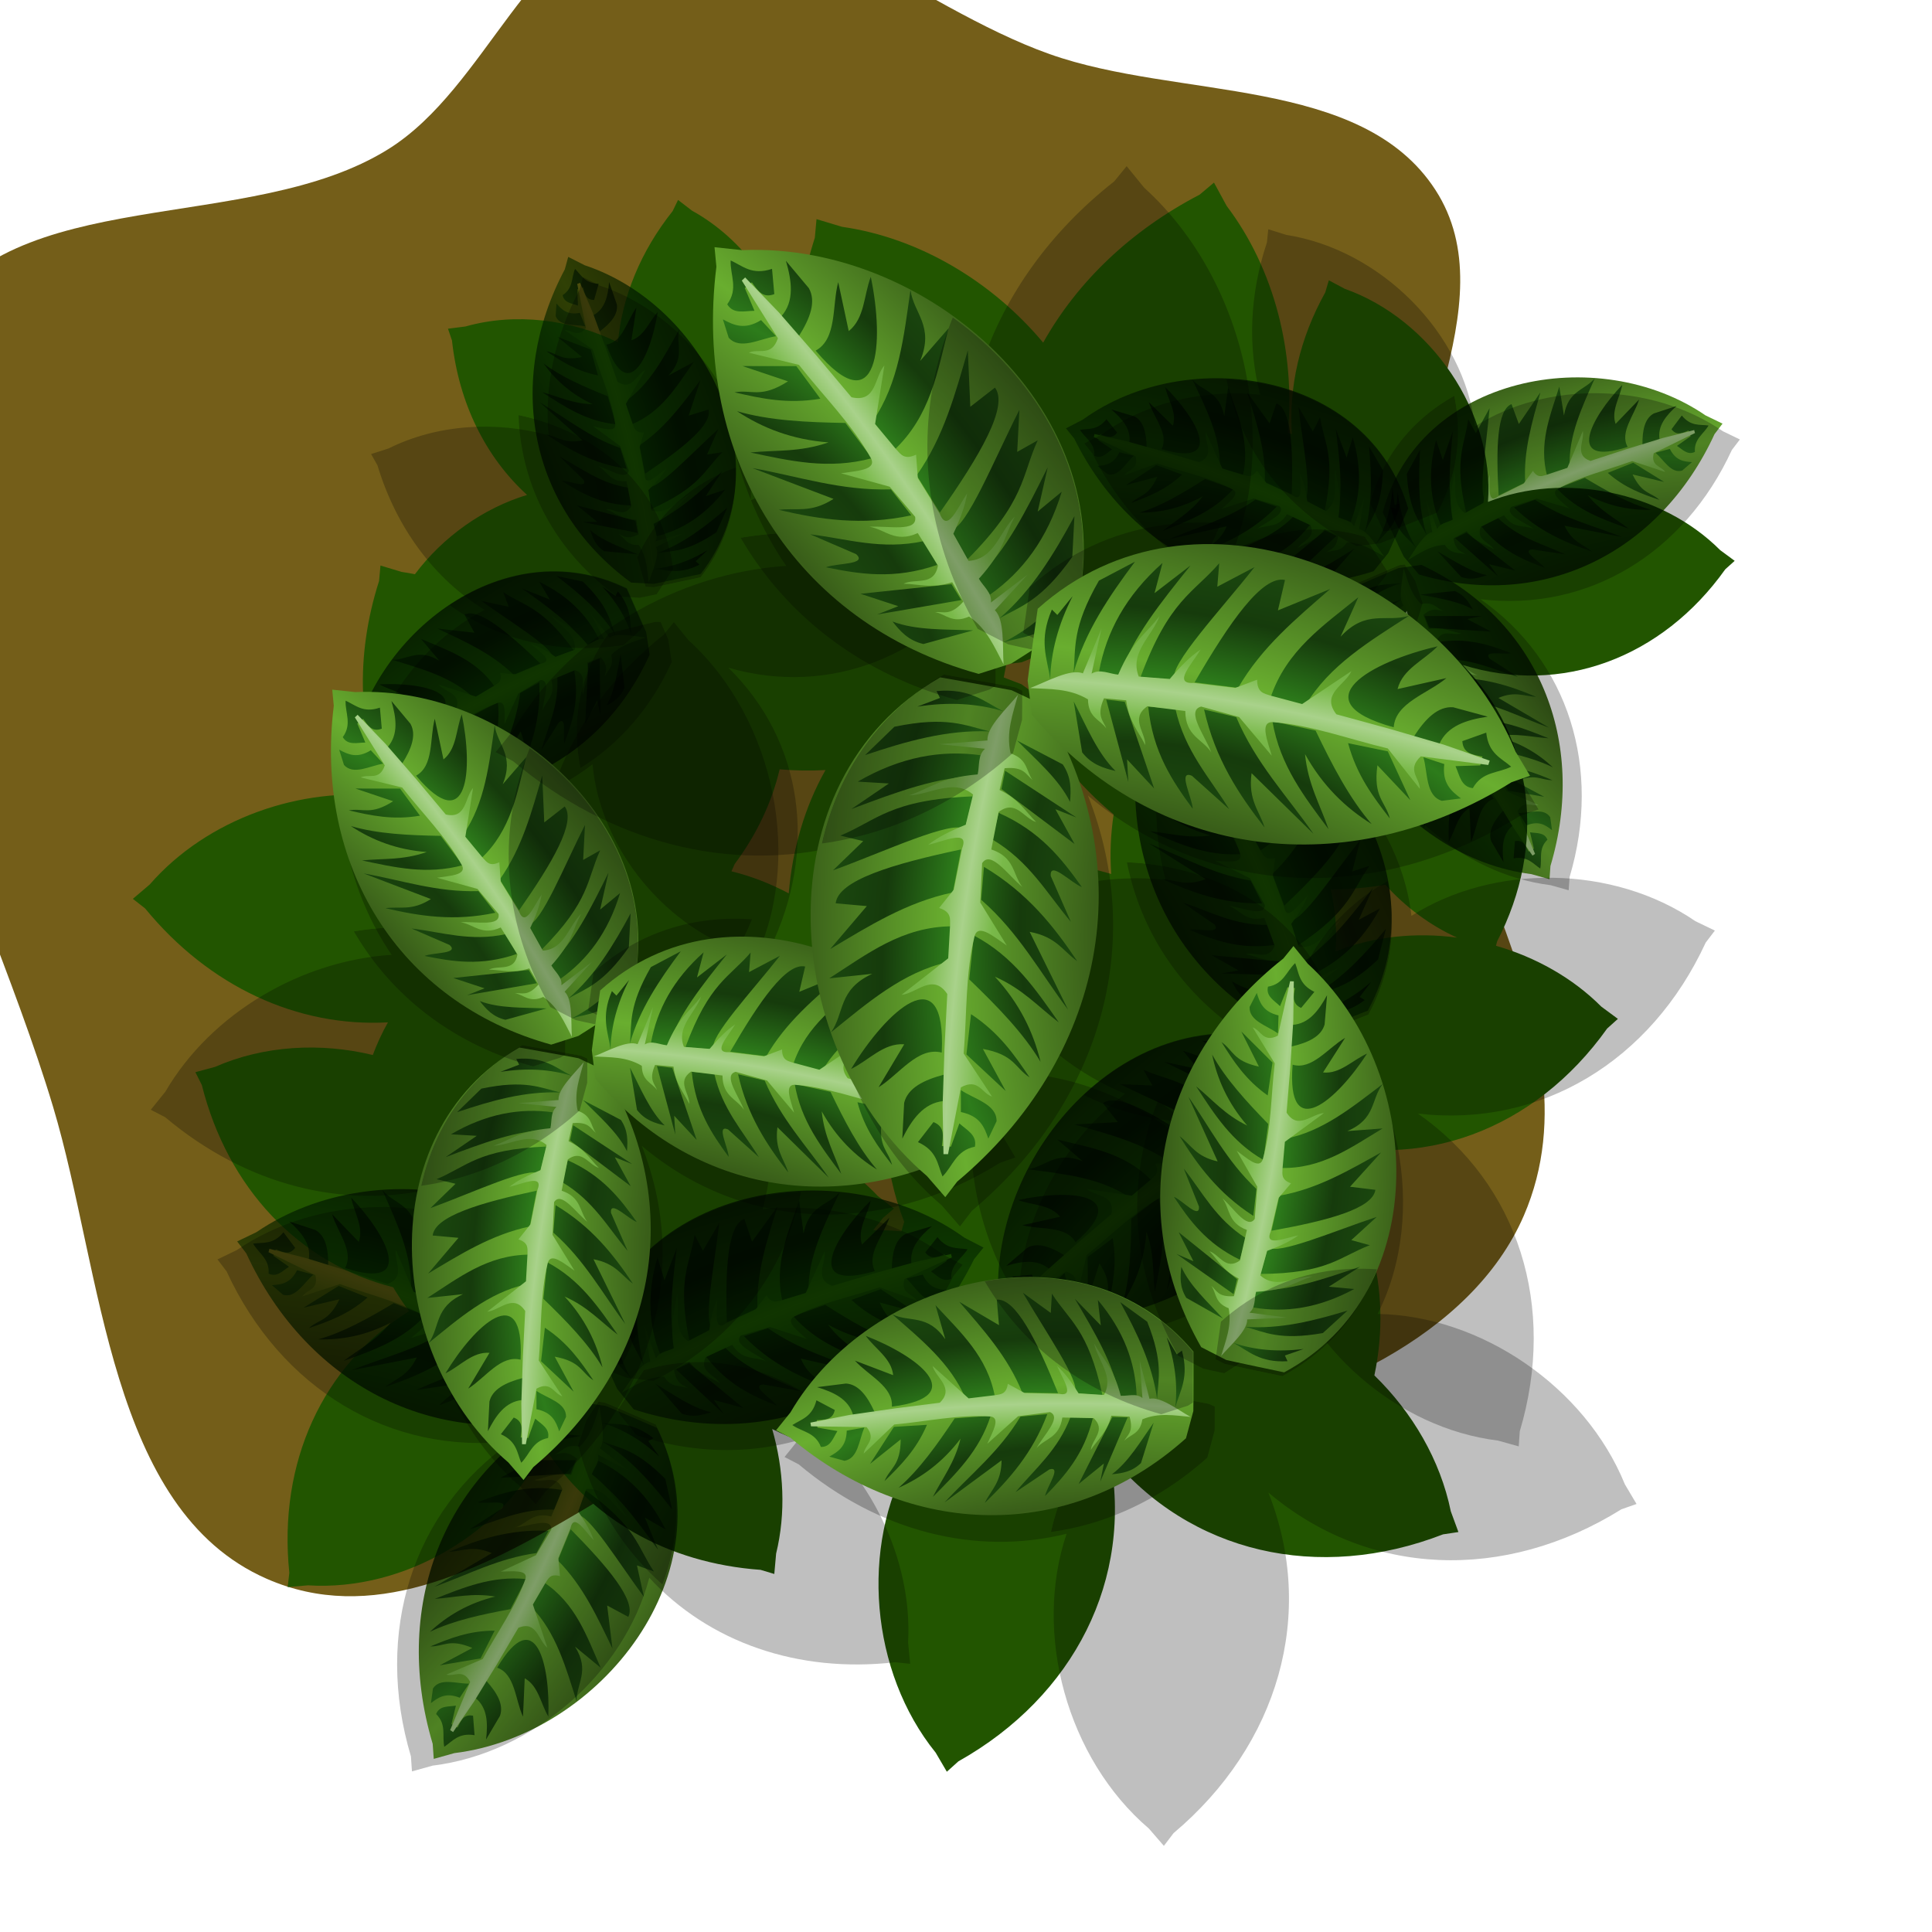
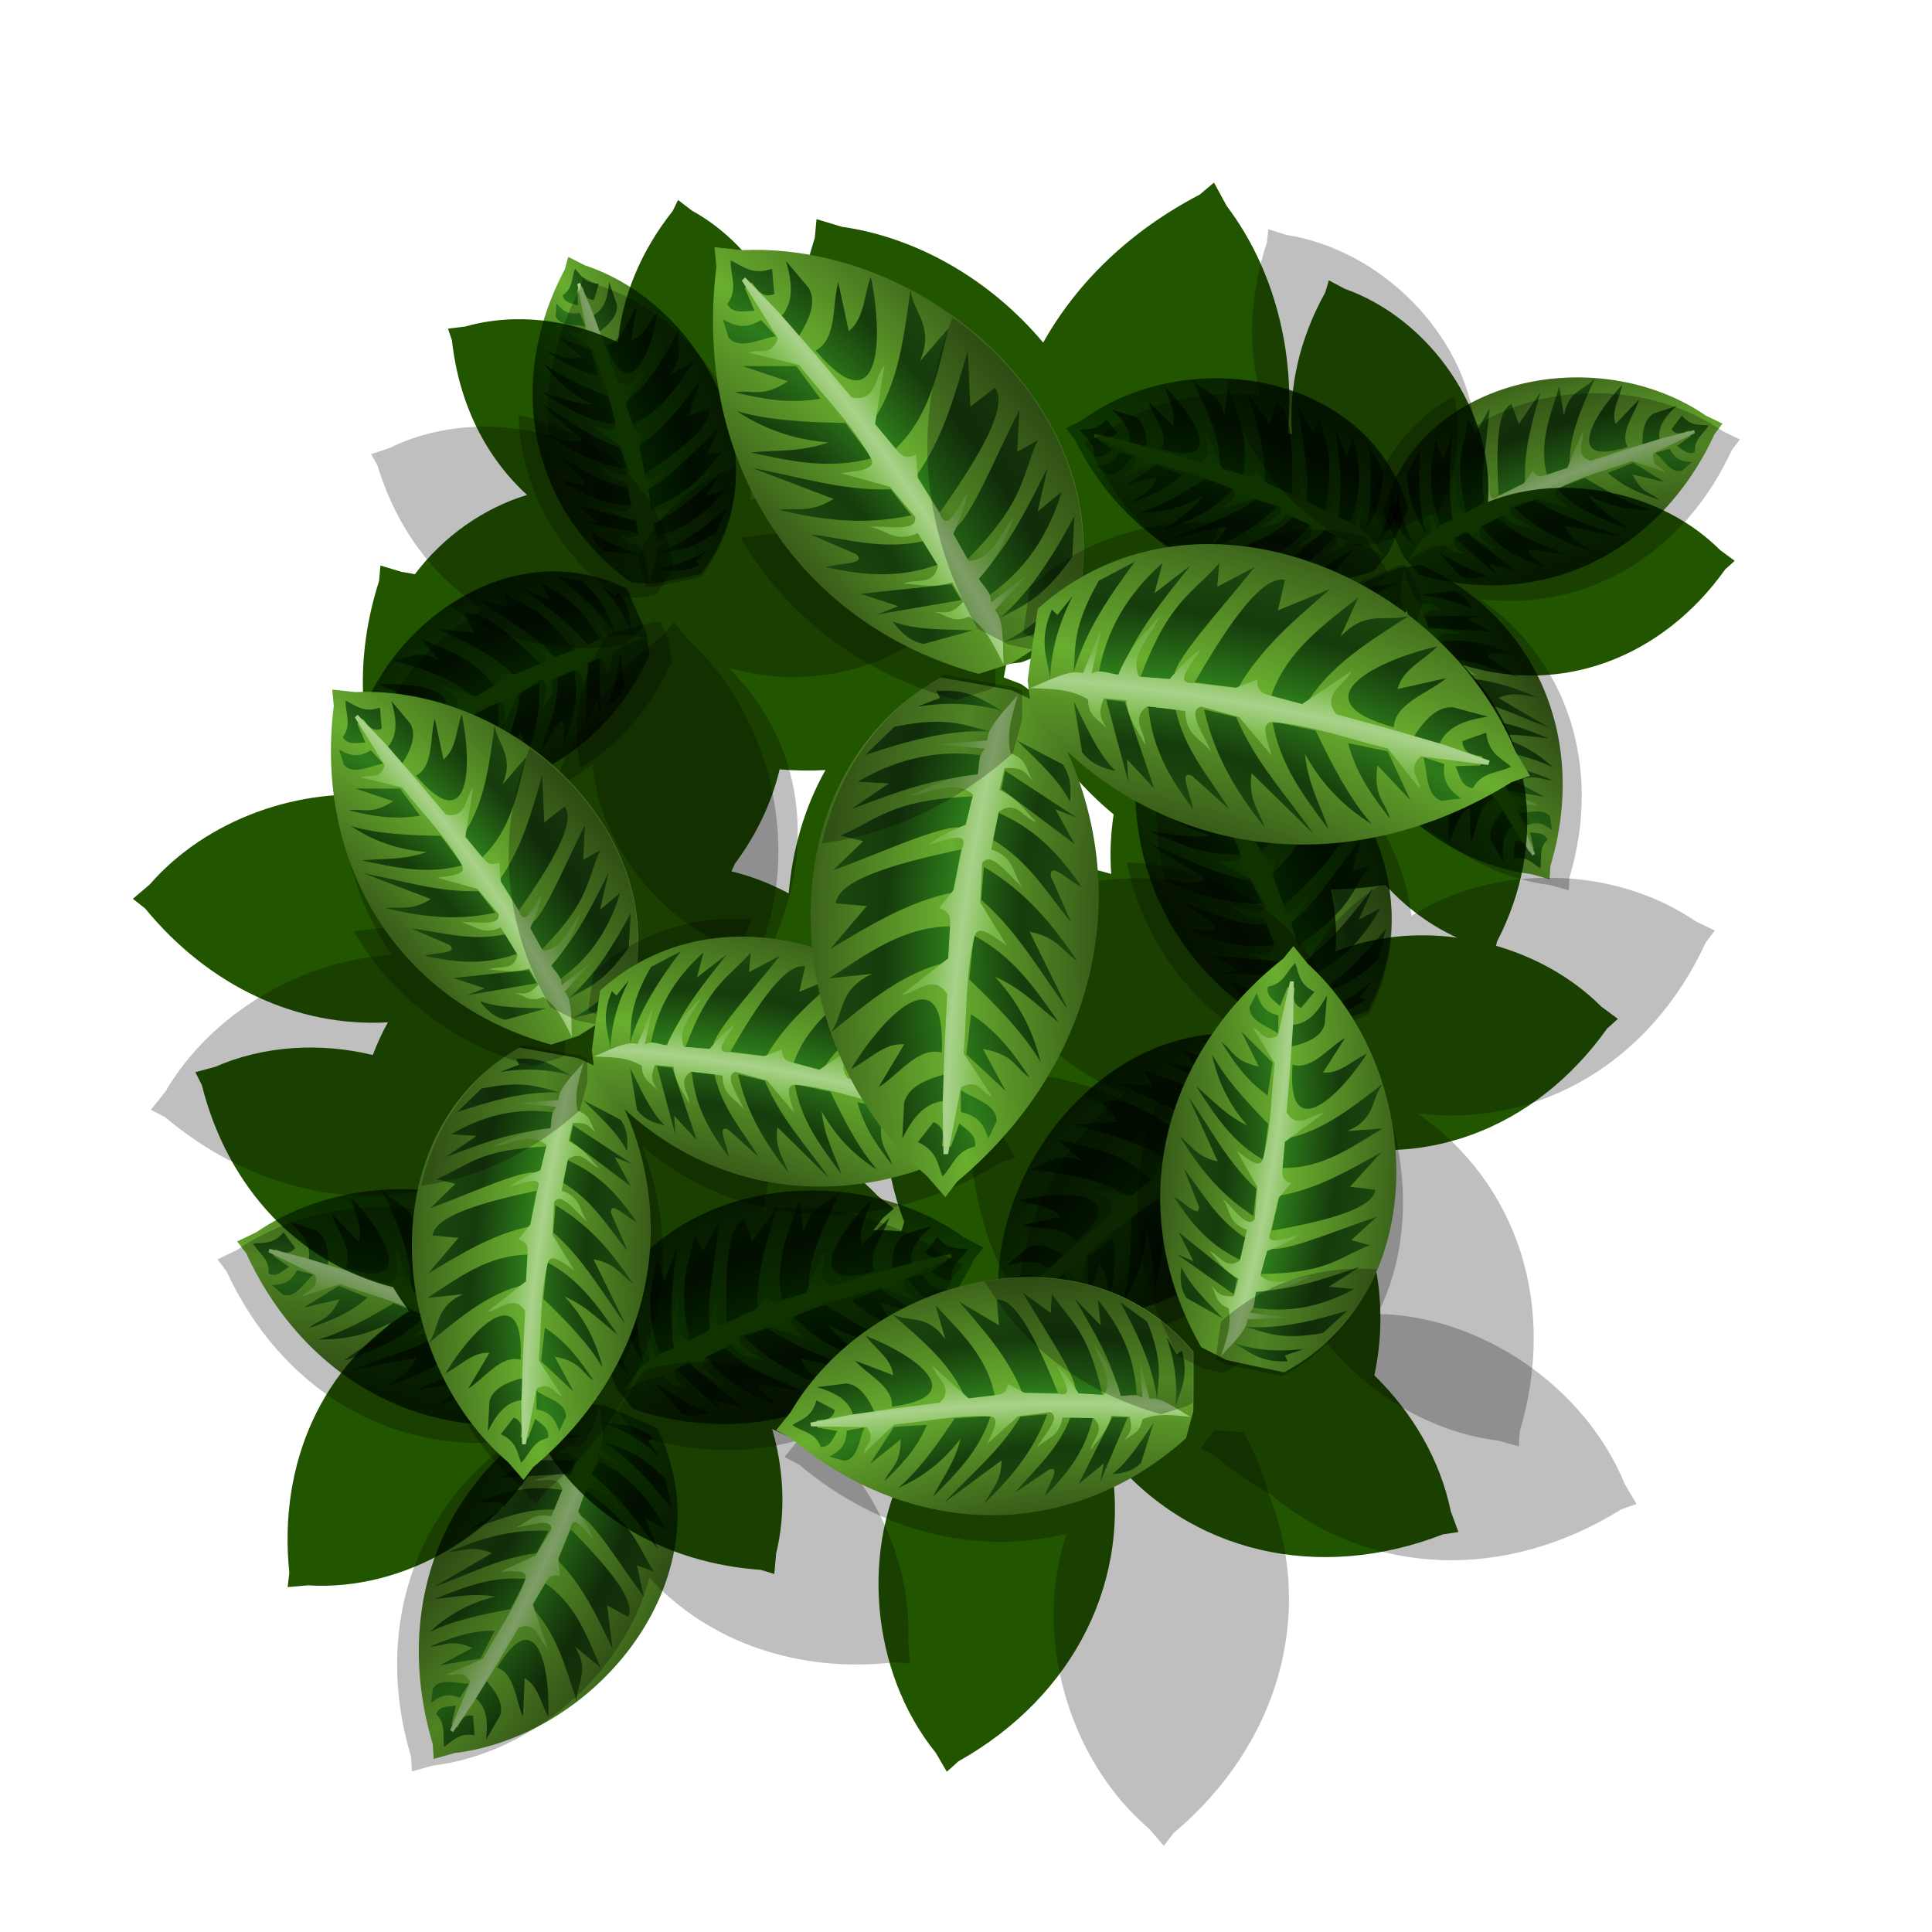
<svg xmlns="http://www.w3.org/2000/svg" xmlns:ns1="http://www.inkscape.org/namespaces/inkscape" xmlns:ns2="http://sodipodi.sourceforge.net/DTD/sodipodi-0.dtd" xmlns:xlink="http://www.w3.org/1999/xlink" width="360" height="360" id="svg3005" version="1.1" ns1:version="0.92.2 (5c3e80d, 2017-08-06)" ns2:docname="plant remix 3.svg">
  <title id="title4173">Folhagem</title>
  <defs id="defs3007">
    <linearGradient ns1:collect="always" id="linearGradient11976">
      <stop style="stop-color:#69ae2f;stop-opacity:1" offset="0" id="stop11972" />
      <stop style="stop-color:#395e19;stop-opacity:1" offset="1" id="stop11974" />
    </linearGradient>
    <linearGradient ns1:collect="always" id="linearGradient11966">
      <stop style="stop-color:#205712;stop-opacity:1" offset="0" id="stop11962" />
      <stop id="stop11970" offset="0.645" style="stop-color:#163b0c;stop-opacity:1" />
      <stop style="stop-color:#2d7c1b;stop-opacity:1" offset="1" id="stop11964" />
    </linearGradient>
    <linearGradient ns1:collect="always" id="linearGradient11090">
      <stop style="stop-color:#a9d28b;stop-opacity:1" offset="0" id="stop11086" />
      <stop id="stop11094" offset="0.27" style="stop-color:#79b949;stop-opacity:1" />
      <stop style="stop-color:#619639;stop-opacity:1" offset="1" id="stop11088" />
    </linearGradient>
    <filter style="color-interpolation-filters:sRGB" id="filter3305" ns1:label="Lt1">
      <feFlood id="feFlood3023" flood-color="rgb(128,150,22)" result="result10" />
      <feFlood id="feFlood3025" flood-color="rgb(129,155,81)" result="result14" />
      <feFlood id="feFlood3027" flood-color="rgb(95,142,29)" result="result17" />
      <feFlood id="feFlood3029" flood-color="rgb(166,148,39)" result="result8" />
      <feFlood id="feFlood3031" flood-color="rgb(183,223,133)" result="result12" />
      <feFlood id="feFlood3033" flood-color="rgb(218,234,164)" result="result20" />
      <feFlood id="feFlood3035" flood-color="rgb(63,39,15)" result="result58" />
      <feFlood result="result62" flood-color="rgb(202,228,143)" id="feFlood3037" />
      <feFlood id="feFlood3039" flood-color="rgb(243,247,22)" result="result72" />
      <feTurbulence result="result5" id="feTurbulence3041" baseFrequency="0.407" type="fractalNoise" numOctaves="9" />
      <feTurbulence id="feTurbulence3043" type="fractalNoise" baseFrequency="0.018" numOctaves="8" result="result47" />
      <feTurbulence id="feTurbulence3045" type="fractalNoise" baseFrequency="0.837" numOctaves="10" result="result50" scale="92.8" />
      <feTurbulence id="feTurbulence3047" type="fractalNoise" baseFrequency="0.255" numOctaves="9" result="result66" />
      <feTurbulence id="feTurbulence3049" baseFrequency="0.108" seed="0" numOctaves="10" result="result68" type="fractalNoise" />
      <feGaussianBlur baseFrequency="0.842" stdDeviation="0.04" id="feGaussianBlur3051" result="result3" in="result5" />
      <feComponentTransfer id="feComponentTransfer3061" result="result2">
        <feFuncR id="feFuncR3053" type="identity" />
        <feFuncG id="feFuncG3055" type="identity" />
        <feFuncB id="feFuncB3057" type="identity" />
        <feFuncA id="feFuncA3059" type="linear" slope="10" intercept="-4.47" />
      </feComponentTransfer>
      <feFlood flood-color="rgb(255,255,255)" id="feFlood3063" result="result1" />
      <feComposite result="result4" in2="result2" id="feComposite3065" operator="in" />
      <feColorMatrix type="luminanceToAlpha" id="feColorMatrix3067" result="result6" />
      <feDisplacementMap in2="result5" id="feDisplacementMap3069" xChannelSelector="R" yChannelSelector="G" scale="18.6" />
      <feGaussianBlur id="feGaussianBlur3071" stdDeviation="0.1" />
      <feComponentTransfer id="feComponentTransfer3081" result="result18">
        <feFuncR type="identity" id="feFuncR3073" />
        <feFuncG type="identity" id="feFuncG3075" />
        <feFuncB type="identity" id="feFuncB3077" />
        <feFuncA intercept="-7.3" slope="10" type="linear" id="feFuncA3079" />
      </feComponentTransfer>
      <feDiffuseLighting id="feDiffuseLighting3085" surfaceScale="5">
        <feDistantLight id="feDistantLight3083" elevation="45" azimuth="90" />
      </feDiffuseLighting>
      <feColorMatrix id="feColorMatrix3087" type="luminanceToAlpha" result="result7" />
      <feComposite in2="result6" id="feComposite3089" operator="in" in="result8" result="result9" />
      <feComposite in2="result10" id="feComposite3091" result="result11" />
      <feComposite in2="result7" id="feComposite3093" in="result12" operator="in" result="result13" />
      <feComposite in2="result14" id="feComposite3095" result="result15" />
      <feBlend mode="overlay" in2="result11" id="feBlend3097" in="result15" result="result16" />
      <feComposite in2="result18" id="feComposite3099" in="result17" operator="in" result="result19" />
      <feComposite in2="result20" id="feComposite3101" result="result21" />
      <feBlend result="result23" mode="color-burn" in2="result16" id="feBlend3103" />
      <feGaussianBlur result="result24" id="feGaussianBlur3105" stdDeviation="0.1" />
      <feColorMatrix result="result22" type="luminanceToAlpha" id="feColorMatrix3107" />
      <feComposite result="result25" in="result24" operator="in" id="feComposite3109" in2="result22" />
      <feDisplacementMap result="result26" scale="9" yChannelSelector="G" xChannelSelector="R" id="feDisplacementMap3111" in2="result5" />
      <feBlend result="result27" id="feBlend3113" in2="result23" mode="normal" />
      <feDisplacementMap result="result28" scale="1.7" yChannelSelector="A" xChannelSelector="B" id="feDisplacementMap3115" in2="result5" />
      <feColorMatrix type="luminanceToAlpha" id="feColorMatrix3117" />
      <feDiffuseLighting surfaceScale="5" id="feDiffuseLighting3121">
        <feDistantLight azimuth="90" elevation="45" id="feDistantLight3119" />
      </feDiffuseLighting>
      <feColorMatrix result="result30" id="feColorMatrix3123" type="luminanceToAlpha" />
      <feGaussianBlur result="result29" in="result28" id="feGaussianBlur3125" stdDeviation="0.3" />
      <feComposite result="result31" operator="in" id="feComposite3127" in2="result30" />
      <feComposite result="result32" id="feComposite3129" in2="result27" />
      <feComposite result="result41" operator="in" id="feComposite3131" in2="SourceGraphic" />
      <feGaussianBlur stdDeviation="1" id="feGaussianBlur3133" in="result6" result="result36" />
      <feComponentTransfer id="feComponentTransfer3143" result="result33">
        <feFuncR id="feFuncR3135" type="identity" />
        <feFuncG id="feFuncG3137" type="identity" />
        <feFuncB id="feFuncB3139" type="identity" />
        <feFuncA id="feFuncA3141" type="table" tableValues="0 1 0 1 " />
      </feComponentTransfer>
      <feComposite in2="result33" id="feComposite3145" operator="in" in="result8" result="result34" />
      <feComposite in2="result10" id="feComposite3147" result="result39" />
      <feGaussianBlur stdDeviation="0.5" id="feGaussianBlur3149" in="result33" result="result37" />
      <feDiffuseLighting id="feDiffuseLighting3153" surfaceScale="5" result="result35" in="result37">
        <feDistantLight id="feDistantLight3151" elevation="45" azimuth="90" />
      </feDiffuseLighting>
      <feColorMatrix type="luminanceToAlpha" id="feColorMatrix3155" result="result30" />
      <feGaussianBlur stdDeviation="0.2" id="feGaussianBlur3157" in="result30" result="result29" />
      <feComposite in2="result29" id="feComposite3159" operator="in" result="result31" in="result12" />
      <feComposite id="feComposite3161" in2="result10" result="result38" />
      <feBlend result="result40" mode="multiply" in2="result39" id="feBlend3163" />
      <feBlend result="result42" id="feBlend3165" in2="result41" mode="overlay" />
      <feComposite operator="in" id="feComposite3167" in2="SourceGraphic" result="result44" />
      <feColorMatrix result="result30" id="feColorMatrix3169" type="luminanceToAlpha" />
      <feComponentTransfer result="result33" id="feComponentTransfer3179">
        <feFuncR type="identity" id="feFuncR3171" />
        <feFuncG type="identity" id="feFuncG3173" />
        <feFuncB type="identity" id="feFuncB3175" />
        <feFuncA tableValues="0 1 0 1 0 1 0 1 0 1 0 1 0 1 0" type="table" id="feFuncA3177" />
      </feComponentTransfer>
      <feComposite in2="result33" id="feComposite3181" operator="in" in="result12" result="result43" />
      <feComposite in2="result44" id="feComposite3183" />
      <feGaussianBlur stdDeviation="0.06" id="feGaussianBlur3185" result="result45" />
      <feBlend mode="multiply" in2="result41" id="feBlend3187" result="result46" />
      <feComposite in2="result47" id="feComposite3189" in="result10" result="result48" operator="in" />
      <feBlend mode="screen" in2="result46" id="feBlend3191" result="result49" />
      <feDisplacementMap in2="result47" id="feDisplacementMap3193" xChannelSelector="R" yChannelSelector="G" in="result50" scale="92.824" result="result51" />
      <feComposite in2="result51" id="feComposite3195" operator="in" in="result17" result="result52" />
      <feBlend mode="multiply" in2="result49" id="feBlend3197" result="result53" />
      <feComposite id="feComposite3199" in2="result51" operator="arithmetic" k2="0.5" in="result47" k3="0.5" result="result55" k1="0" k4="0" />
      <feComposite id="feComposite3201" operator="arithmetic" k2="0.3" in2="result55" k1="0" k3="0" k4="0" />
      <feBlend mode="color" in2="result53" id="feBlend3203" result="result54" />
      <feComposite in2="SourceGraphic" id="feComposite3205" operator="in" result="result60" />
      <feMorphology id="feMorphology3207" radius="6" in="SourceGraphic" result="result56" />
      <feDisplacementMap in2="result5" id="feDisplacementMap3209" xChannelSelector="R" yChannelSelector="G" scale="10.4" />
      <feGaussianBlur stdDeviation="5.01" id="feGaussianBlur3211" result="result57" />
      <feComposite in2="result57" id="feComposite3213" operator="out" in="result58" result="result59" />
      <feDisplacementMap scale="10.4" yChannelSelector="G" xChannelSelector="R" id="feDisplacementMap3215" in2="result5" />
      <feBlend mode="overlay" in2="result60" id="feBlend3217" result="result61" />
      <feComposite result="result64" in2="SourceGraphic" id="feComposite3219" operator="in" />
      <feMorphology result="result56" in="SourceGraphic" radius="16.771" id="feMorphology3221" />
      <feDisplacementMap scale="6.868" yChannelSelector="G" xChannelSelector="R" id="feDisplacementMap3223" in2="result5" />
      <feGaussianBlur result="result57" id="feGaussianBlur3225" stdDeviation="15.212" />
      <feComposite radius="16.8" result="result59" in="result62" operator="in" id="feComposite3227" in2="result57" />
      <feDisplacementMap result="result63" stdDeviation="15.21" in2="result5" id="feDisplacementMap3229" xChannelSelector="R" yChannelSelector="G" scale="12.898" />
      <feComposite k2="0.6" operator="arithmetic" id="feComposite3231" in2="result63" k1="0" k3="0" k4="0" />
      <feBlend result="result65" id="feBlend3233" in2="result64" mode="screen" baseFrequency="0.067" />
      <feGaussianBlur stdDeviation="3.265" id="feGaussianBlur3235" in="result66" result="result70" />
      <feComponentTransfer id="feComponentTransfer3245">
        <feFuncR id="feFuncR3237" type="identity" />
        <feFuncG id="feFuncG3239" type="identity" />
        <feFuncB id="feFuncB3241" type="identity" />
        <feFuncA id="feFuncA3243" type="linear" intercept="0" slope="1.05" />
      </feComponentTransfer>
      <feComponentTransfer id="feComponentTransfer3255" stdDeviation="3.27" result="result67" baseFrequency="0.167" scale="3.2">
        <feFuncR id="feFuncR3247" type="identity" />
        <feFuncG id="feFuncG3249" type="identity" />
        <feFuncB id="feFuncB3251" type="identity" />
        <feFuncA id="feFuncA3253" type="discrete" slope="9.81" intercept="-3.73" tableValues="0 1" />
      </feComponentTransfer>
      <feComposite in2="result68" id="feComposite3257" operator="out" result="result69" />
      <feDisplacementMap in2="result70" id="feDisplacementMap3259" xChannelSelector="R" yChannelSelector="G" scale="8.878" result="result71" />
      <feComposite in2="result71" id="feComposite3261" operator="out" in="result72" result="result73" />
      <feComposite in2="result64" id="feComposite3263" operator="in" result="result74" />
      <feComponentTransfer id="feComponentTransfer3273" baseFrequency="0.108">
        <feFuncR id="feFuncR3265" type="identity" />
        <feFuncG id="feFuncG3267" type="identity" />
        <feFuncB id="feFuncB3269" type="identity" />
        <feFuncA id="feFuncA3271" type="linear" slope="0.8" intercept="0" />
      </feComponentTransfer>
      <feDisplacementMap result="result76" in2="result50" scale="3.183" yChannelSelector="G" xChannelSelector="R" id="feDisplacementMap3275" baseFrequency="0.166" />
      <feBlend result="result77" in2="result76" in="result44" id="feBlend3277" mode="color" />
      <feComposite in2="result77" k3="0.2" k2="0.6" operator="arithmetic" in="result76" id="feComposite3279" k1="0" k4="0" />
      <feComposite operator="in" in2="result76" id="feComposite3281" result="result78" />
      <feComposite id="feComposite3283" operator="arithmetic" k2="0.8" in2="result78" result="result80" k1="0" k3="0" k4="0" />
      <feBlend result="result75" mode="screen" in2="result65" id="feBlend3285" scale="14.4" />
      <feComposite id="feComposite3287" in2="SourceGraphic" operator="in" />
      <feColorMatrix id="feColorMatrix3289" type="luminanceToAlpha" result="result79" />
      <feComposite in2="result79" id="feComposite3291" operator="in" in="result80" result="result82" />
      <feMorphology id="feMorphology3293" radius="4.1" in="SourceGraphic" stdDeviation="4.38" />
      <feGaussianBlur stdDeviation="4.378" id="feGaussianBlur3295" result="result81" />
      <feComposite in2="result81" id="feComposite3297" operator="in" in="result82" result="result83" />
      <feBlend result="result84" mode="normal" in2="result65" id="feBlend3299" />
      <feDisplacementMap id="feDisplacementMap3357" in2="result50" xChannelSelector="R" yChannelSelector="G" scale="16.8" in="SourceGraphic" />
      <feComposite id="feComposite3359" result="result92" in2="SourceGraphic" />
      <feBlend result="result85" in="result92" id="feBlend3301" in2="result84" mode="overlay" />
      <feBlend in="result84" id="feBlend3303" in2="result85" mode="saturation" result="result86" />
      <feBlend mode="overlay" in2="SourceGraphic" id="feBlend3311" result="result88" />
      <feColorMatrix id="feColorMatrix3313" type="luminanceToAlpha" result="result87" />
      <feComposite in2="result87" id="feComposite3315" in="result88" operator="out" result="result89" />
      <feBlend mode="normal" in2="result86" id="feBlend3317" result="result90" />
      <feComposite in2="SourceGraphic" id="feComposite3321" operator="in" result="result91" />
    </filter>
    <radialGradient ns1:collect="always" xlink:href="#linearGradient11090" id="radialGradient11943" gradientUnits="userSpaceOnUse" gradientTransform="matrix(1.664,0.239,-0.716,4.99,662.674,-4129.836)" cx="182.207" cy="1025.346" fx="182.207" fy="1025.346" r="16.053" spreadMethod="reflect" />
    <radialGradient ns1:collect="always" xlink:href="#linearGradient11966" id="radialGradient11968" cx="237.188" cy="1021.226" fx="237.188" fy="1021.226" r="30.141" gradientTransform="matrix(1.466,0.23,-0.449,2.856,331.918,-1954.889)" gradientUnits="userSpaceOnUse" spreadMethod="reflect" />
    <radialGradient ns1:collect="always" xlink:href="#linearGradient11976" id="radialGradient11978" cx="227.512" cy="1026.857" fx="227.512" fy="1026.857" r="34.378" gradientTransform="matrix(1.022,0.024,-0.05,2.155,63.218,-1191.756)" gradientUnits="userSpaceOnUse" spreadMethod="reflect" />
    <clipPath clipPathUnits="userSpaceOnUse" id="clipPath12472">
      <path ns2:nodetypes="ccccccc" ns1:connector-curvature="0" id="path12474" d="m 933.091,1162.778 c 0.676,0.192 13.216,2.805 13.216,2.805 34.387,-18.418 31.877,-68.715 5.315,-92.792 l -3.284,-4.027 -2.307,2.827 c -28.005,22.02 -36.527,57.177 -18.647,88.278 z" style="fill:#ffffff;fill-opacity:1;fill-rule:evenodd;stroke:#000000;stroke-width:0.781px;stroke-linecap:butt;stroke-linejoin:miter;stroke-opacity:1" />
    </clipPath>
    <clipPath clipPathUnits="userSpaceOnUse" id="clipPath12479">
      <path ns2:nodetypes="ccccccc" ns1:connector-curvature="0" id="path12481" d="m 928.811,1167.646 c 0.615,-0.34 11.363,-7.308 11.363,-7.308 11.467,-37.285 -25.712,-71.251 -61.527,-69.663 l -5.167,-0.549 0.351,3.632 c -4.399,35.353 14.288,66.327 48.879,75.839 z" style="fill:#ffffff;fill-opacity:1;fill-rule:evenodd;stroke:#000000;stroke-width:0.781px;stroke-linecap:butt;stroke-linejoin:miter;stroke-opacity:1" />
    </clipPath>
    <clipPath clipPathUnits="userSpaceOnUse" id="clipPath12486">
      <path ns2:nodetypes="ccccccc" ns1:connector-curvature="0" id="path12488" d="m 925.907,1173.585 c 0.049,-0.701 0.034,-13.51 0.034,-13.51 -25.082,-29.876 -73.793,-17.1 -91.908,13.837 l -3.267,4.041 3.24,1.677 c 27.298,22.891 63.455,24.019 90.225,0.138 z" style="fill:#ffffff;fill-opacity:1;fill-rule:evenodd;stroke:#000000;stroke-width:0.781px;stroke-linecap:butt;stroke-linejoin:miter;stroke-opacity:1" />
    </clipPath>
    <clipPath clipPathUnits="userSpaceOnUse" id="clipPath12493">
      <path ns2:nodetypes="ccccccc" ns1:connector-curvature="0" id="path12495" d="m 929.556,1171.865 c -0.682,-0.17 -13.298,-2.387 -13.298,-2.387 -33.789,19.493 -29.695,69.686 -2.387,92.913 l 3.41,3.921 2.216,-2.898 c 27.297,-22.892 34.707,-58.3 15.855,-88.822 z" style="fill:#ffffff;fill-opacity:1;fill-rule:evenodd;stroke:#000000;stroke-width:0.781px;stroke-linecap:butt;stroke-linejoin:miter;stroke-opacity:1" />
    </clipPath>
    <filter style="color-interpolation-filters:sRGB" id="filter12518" ns1:label="shadow">
      <feFlood id="feFlood12528" result="result4" stdDeviation="1.39" flood-color="rgb(5,51,11)" flood-opacity="0.91" />
      <feTurbulence id="feTurbulence12522" type="fractalNoise" baseFrequency="0.666" result="result2" stdDeviation="1.94" />
      <feGaussianBlur stdDeviation="1.391" id="feGaussianBlur12520" result="result1" in="SourceGraphic" scale="1.5" />
      <feDisplacementMap in2="result2" id="feDisplacementMap12526" xChannelSelector="R" yChannelSelector="G" scale="1.523" result="result3" baseFrequency="0.666" />
      <feComposite in2="result3" id="feComposite12530" operator="in" in="result4" />
    </filter>
    <filter style="color-interpolation-filters:sRGB" id="filter18307" ns1:label="lighten">
      <feFlood id="feFlood18309" result="result1" flood-color="rgb(157,231,70)" flood-opacity="0.36" />
      <feBlend mode="lighten" in2="SourceGraphic" id="feBlend18311" result="result2" />
      <feBlend mode="screen" id="feBlend20284" in="SourceGraphic" flood-opacity="0.12" in2="result2" result="result4" />
      <feComposite id="feComposite20288" in="SourceGraphic" in2="SourceGraphic" result="result5" operator="arithmetic" k2="0.16" />
      <feBlend mode="multiply" id="feBlend20286" in="result5" in2="result4" />
      <feComposite in2="SourceGraphic" id="feComposite18313" operator="in" flood-opacity="0.32" result="result3" />
    </filter>
    <filter ns1:label="w8" id="filter5147" style="color-interpolation-filters:sRGB">
      <feFlood result="result28" flood-color="rgb(82,69,36)" id="feFlood5047" flood-opacity="1" />
      <feTurbulence result="result2" numOctaves="6.286" baseFrequency="0.017" type="fractalNoise" id="feTurbulence5049" />
      <feTurbulence scale="26.4" numOctaves="8.797" baseFrequency="0.032" result="result6" type="fractalNoise" id="feTurbulence5051" />
      <feTurbulence type="fractalNoise" id="feTurbulence5053" result="result9" numOctaves="9" baseFrequency="0.032" />
      <feTurbulence result="result1" type="fractalNoise" id="feTurbulence5055" baseFrequency="0.055" numOctaves="10" dx="-42.5" />
      <feFlood result="result3" id="feFlood5057" />
      <feComposite operator="in" id="feComposite5059" in2="SourceGraphic" />
      <feMorphology result="result4" radius="32.4" id="feMorphology5061" />
      <feDisplacementMap result="result5" scale="93.5" yChannelSelector="G" xChannelSelector="R" id="feDisplacementMap5063" in2="result2" />
      <feDisplacementMap scale="26.432" numOctaves="6" yChannelSelector="G" xChannelSelector="R" id="feDisplacementMap5065" in2="result6" result="result7" />
      <feDisplacementMap in2="result1" id="feDisplacementMap5067" xChannelSelector="R" yChannelSelector="G" scale="93.5" result="result5" in="result5" />
      <feDisplacementMap result="result5" scale="93.5" yChannelSelector="G" xChannelSelector="R" id="feDisplacementMap5069" in2="result3" />
      <feDisplacementMap in2="result6" id="feDisplacementMap5071" in="result2" xChannelSelector="R" yChannelSelector="G" scale="50.5" result="result8" />
      <feDisplacementMap in2="result1" id="feDisplacementMap5073" xChannelSelector="R" yChannelSelector="G" scale="16.7" in="result9" baseFrequency="0.131" result="result10" />
      <feComposite in2="result8" id="feComposite5075" operator="in" in="result3" result="result11" />
      <feComposite in2="result10" id="feComposite5077" in="result3" operator="in" result="result12" />
      <feComponentTransfer id="feComponentTransfer5087" in="result11" result="result14">
        <feFuncR id="feFuncR5079" type="identity" />
        <feFuncG id="feFuncG5081" type="identity" />
        <feFuncB id="feFuncB5083" type="identity" />
        <feFuncA id="feFuncA5085" type="linear" slope="1.4" intercept="-0.38" />
      </feComponentTransfer>
      <feComponentTransfer id="feComponentTransfer5097" in="result12" result="result13">
        <feFuncR id="feFuncR5089" type="identity" />
        <feFuncG id="feFuncG5091" type="identity" />
        <feFuncB id="feFuncB5093" type="identity" />
        <feFuncA id="feFuncA5095" type="linear" slope="1.92" intercept="-0.51" />
      </feComponentTransfer>
      <feComposite in2="result13" id="feComposite5099" in="result14" result="result15" />
      <feDisplacementMap result="result22" scale="3.7" in="SourceGraphic" yChannelSelector="G" xChannelSelector="R" id="feDisplacementMap5101" in2="result1" baseFrequency="0.055" />
      <feComposite in2="result15" id="feComposite5103" in="result22" operator="in" result="result16" />
      <feOffset dx="-47.1" dy="-40.2" id="feOffset5105" in="result5" result="result17" />
      <feComposite k4="0" k1="0" in2="result17" id="feComposite5107" in="result7" baseFrequency="0.081" operator="arithmetic" k2="0.6" k3="0.8" result="result18" />
      <feDisplacementMap in2="result2" id="feDisplacementMap5109" xChannelSelector="R" yChannelSelector="G" scale="71.7" />
      <feOffset dx="0" dy="0" id="feOffset5111" result="result19" />
      <feComposite k4="0" k1="0" in2="result19" id="feComposite5113" in="result18" operator="arithmetic" k2="0.8" k3="0.3" result="result20" />
      <feComposite result="result21" in2="result20" id="feComposite5115" operator="in" in="result16" />
      <feFlood result="result26" id="feFlood5117" />
      <feFlood result="result24" flood-color="rgb(255,255,255)" id="feFlood5119" />
      <feColorMatrix result="result23" type="luminanceToAlpha" in="result21" id="feColorMatrix5121" />
      <feComposite result="result25" in="result26" operator="in" id="feComposite5123" in2="result23" />
      <feComposite id="feComposite5125" in2="result24" />
      <feColorMatrix result="result27" type="luminanceToAlpha" id="feColorMatrix5127" />
      <feComponentTransfer result="result30" id="feComponentTransfer5137">
        <feFuncR type="identity" id="feFuncR5129" />
        <feFuncG type="identity" id="feFuncG5131" />
        <feFuncB type="identity" id="feFuncB5133" />
        <feFuncA intercept="-0.23" slope="1.59" type="linear" id="feFuncA5135" />
      </feComponentTransfer>
      <feBlend in2="result28" result="result33" id="feBlend5139" mode="multiply" in="result2" />
      <feComposite result="result29" in="result33" operator="in" id="feComposite5141" in2="result30" />
      <feComposite operator="in" id="feComposite5143" in2="result21" result="result31" />
      <feBlend result="result32" mode="overlay" in2="BackgroundImage" id="feBlend5145" />
      <feBlend mode="multiply" in2="BackgroundImage" id="feBlend15297" result="result34" />
      <feComposite in2="result31" id="feComposite15299" operator="in" />
      <feComponentTransfer id="feComponentTransfer915">
        <feFuncR id="feFuncR917" type="identity" />
        <feFuncG id="feFuncG919" type="identity" />
        <feFuncB id="feFuncB921" type="identity" />
        <feFuncA id="feFuncA923" type="linear" slope="3.38" />
      </feComponentTransfer>
    </filter>
  </defs>
  <ns2:namedview id="base" pagecolor="#003af6" bordercolor="#ffffff" borderopacity="1" ns1:pageopacity="0.7450980392" ns1:pageshadow="2" ns1:zoom="1.472222222222222" ns1:cx="179.9999999999999" ns1:cy="179.9999999999999" ns1:document-units="px" ns1:current-layer="layer1" showgrid="false" ns1:window-width="1366" ns1:window-height="705" ns1:window-x="-8" ns1:window-y="-8" ns1:window-maximized="1" ns1:snap-global="true" guidecolor="#00ffe4" guideopacity="1" guidehicolor="#f000ff" guidehiopacity="1" ns1:pagecheckerboard="true" borderlayer="true" ns1:showpageshadow="false" ns1:snap-center="true" showguides="true" ns1:guide-bbox="true" ns1:snap-bbox="false" ns1:snap-bbox-edge-midpoints="false" ns1:bbox-nodes="false" ns1:bbox-paths="false" ns1:snap-smooth-nodes="true" />
  <g ns1:label="plant" ns1:groupmode="layer" id="layer1" transform="translate(0,-762.52)">
-     <path style="color:#000000;clip-rule:nonzero;display:inline;overflow:visible;visibility:visible;opacity:1;isolation:auto;mix-blend-mode:normal;color-interpolation:sRGB;color-interpolation-filters:linearRGB;solid-color:#000000;solid-opacity:1;vector-effect:none;fill:#ffffff;fill-opacity:1;fill-rule:evenodd;stroke:none;stroke-width:12;stroke-linecap:butt;stroke-linejoin:miter;stroke-miterlimit:4;stroke-dasharray:none;stroke-dashoffset:0;stroke-opacity:1;marker:none;paint-order:markers fill stroke;color-rendering:auto;image-rendering:auto;shape-rendering:auto;text-rendering:auto;enable-background:accumulate" d="m 0,762.52 h 360 v 360 h -360 z" id="rect8017" ns1:connector-curvature="0" />
-     <path style="fill:#745e19;fill-rule:evenodd;stroke:none;stroke-width:0.927px;stroke-linecap:butt;stroke-linejoin:miter;stroke-opacity:1;filter:url(#filter5147);fill-opacity:1" d="m 242.677,812.799 c -25.26,-8.966 -49.474,-32.587 -75.71,-27.097 -21.297,4.456 -29.039,33.246 -47.483,44.79 -25.863,16.188 -70.28,6.05 -85.594,32.441 -24.741,42.635 8.968,98.843 23.112,146.064 9.229,30.812 10.336,74.996 39.797,87.904 38.684,16.949 78.099,-37.71 120.28,-39.827 17.499,-0.878 34.034,14.413 51.302,11.444 24.299,-4.178 52.882,-16.662 62.666,-39.293 15.568,-36.012 -20.578,-76.303 -22.769,-115.475 -1.413,-25.263 20.042,-54.409 6.288,-75.646 -13.809,-21.323 -47.948,-16.807 -71.889,-25.305 z" id="path12015" ns1:connector-curvature="0" ns2:nodetypes="aaaaaaaaaaaa" />
    <path style="fill:#225500;fill-opacity:1;fill-rule:evenodd;stroke:none;stroke-width:0.493px;stroke-linecap:butt;stroke-linejoin:miter;stroke-opacity:1;filter:url(#filter3305)" d="m 226.207,796.542 -2.666,2.245 c -12.876,6.704 -22.834,16.287 -29.161,27.575 -9.44,-11.293 -22.996,-19.51 -37.481,-21.58 l -4.753,-1.43 -0.314,3.472 c -2.264,7.066 -3.46,14.13 -3.629,21.014 -2.55,-10.733 -9.591,-20.731 -19.255,-26.062 l -2.602,-1.997 -1.005,2.071 c -5.971,7.503 -9.41,15.958 -10.198,24.469 -8.729,-4.281 -19.116,-5.601 -28.414,-2.962 l -3.254,0.412 0.744,2.18 c 1.275,11.711 6.273,21.758 13.992,28.792 -8.161,2.475 -15.676,7.816 -20.898,14.775 -0.822,-0.166 -1.646,-0.311 -2.476,-0.43 l -3.943,-1.186 -0.259,2.878 c -4.512,14.082 -3.905,28.155 1.361,40.161 -15.913,-1.984 -33.456,4.162 -44.102,16.399 l -3.137,2.667 2.277,1.78 c 11.948,14.574 28.394,22.161 45.252,21.236 -1.097,1.942 -2.032,3.979 -2.82,6.084 -9.737,-2.359 -20.296,-1.784 -29.381,2.208 l -3.68,0.994 1.203,2.39 c 4.829,19.243 18.094,33.224 35.656,37.682 0.903,1.546 1.894,3.035 2.973,4.459 -16.115,9.996 -24.461,28.269 -22.324,48.752 l -0.311,2.66 3.798,-0.328 c 17.937,1.153 36.576,-9.869 44.071,-25.744 8.314,13.239 22.841,21.618 40.246,22.859 l 2.564,0.769 0.339,-3.797 c 1.845,-7.561 1.45,-15.646 -0.736,-23.213 8.051,4.012 16.812,5.881 25.688,5.394 -9.324,16.507 -7.422,39.816 4.779,54.913 l 2.08,3.553 2.151,-1.932 c 21.586,-12.12 32.669,-33.981 28.185,-57.072 14.951,18.315 38.959,23.75 62.129,14.772 l 2.858,-0.43 -1.419,-3.865 c -1.954,-9.562 -7.166,-18.439 -14.238,-25.322 3.389,-16.109 -0.876,-32.232 -12.625,-44.237 21.054,6.594 42.55,-1.5 55.992,-20.393 l 2.006,-1.804 -3.088,-2.283 c -5.362,-5.374 -12.246,-9.206 -19.627,-11.338 l 0.219,-0.832 c 9.258,-17.936 6.994,-37.791 -6.42,-51.499 18.396,5.76 37.179,-1.312 48.925,-17.82 l 1.753,-1.577 -2.7,-1.993 c -10.962,-10.987 -29.182,-14.623 -43.269,-8.984 1.232,-16.599 -10.606,-34.025 -26.692,-39.714 l -2.962,-1.58 -0.669,2.259 c -4.774,8.575 -6.829,17.688 -6.201,26.414 -0.254,-0.076 -0.51,-0.149 -0.766,-0.221 1.397,-14.844 -2.442,-30.481 -11.395,-42.303 z m -77.159,43.674 c 0.209,1.282 0.458,2.552 0.743,3.81 -0.489,0.085 -0.975,0.186 -1.459,0.292 0.328,-1.35 0.567,-2.719 0.716,-4.103 z m 113.1,36.128 c 0.427,1.631 0.842,3.253 0.901,3.428 l 0.665,1.163 -1.581,-0.069 c -0.123,0.019 -1.389,0.311 -2.333,0.52 -0.201,-0.489 -0.351,-0.846 -0.655,-1.575 l 1.492,-1.271 c 0.086,-0.109 0.866,-1.257 1.512,-2.195 z m -68.14,8.118 c -0.757,2.236 -1.589,4.695 -1.655,4.947 l -0.126,1.979 -1.896,-1.371 c -0.161,-0.074 -2.039,-0.785 -3.296,-1.266 0.141,-0.721 0.271,-1.384 0.479,-2.473 l 2.864,-0.355 c 0.186,-0.061 2.171,-0.871 3.631,-1.461 z m 4.671,20.896 c 2.712,3.323 5.667,6.299 8.833,8.912 -0.565,3.725 -0.715,7.442 -0.452,11.1 -2.45,-0.736 -4.965,-1.281 -7.513,-1.632 0.605,-5.976 0.343,-12.14 -0.869,-18.38 z m -44.863,0.652 c -3.908,6.92 -6.167,14.831 -6.848,22.973 -3.406,-1.81 -6.99,-3.211 -10.674,-4.106 l 0.611,-1.369 c 4.129,-5.537 6.926,-11.527 8.366,-17.633 2.83,0.246 5.682,0.292 8.545,0.135 z m 104.321,21.381 c 3.767,4.143 8.325,7.567 13.376,9.841 -7.733,-1.033 -15.636,-0.228 -22.65,2.579 0.286,-3.849 -0.035,-7.733 -0.895,-11.54 3.358,-0.043 6.754,-0.331 10.17,-0.88 z m -152.529,7.762 c -0.628,1.854 -1.318,3.894 -1.374,4.103 l -0.104,1.639 -1.572,-1.137 c -0.133,-0.061 -1.691,-0.651 -2.735,-1.05 0.117,-0.598 0.226,-1.148 0.397,-2.05 l 2.376,-0.294 c 0.154,-0.051 1.801,-0.722 3.011,-1.212 z m 52.862,35.642 c 0.365,0.485 0.737,0.965 1.119,1.437 l 2.507,4.286 2.593,-2.328 c 0.103,-0.058 0.2,-0.119 0.303,-0.177 0.324,5.636 1.499,11.079 3.491,16.181 -0.18,0.588 -0.36,1.176 -0.515,1.77 -1.739,-0.167 -3.493,-0.241 -5.254,-0.22 0.618,-0.745 1.228,-1.502 1.818,-2.286 l 2.037,-1.736 -3.005,-2.345 c -7.719,-8.163 -18.879,-13.018 -30.144,-13.93 0.341,-0.716 0.664,-1.44 0.97,-2.175 7.589,2.284 15.766,2.815 24.079,1.523 z m 44.423,45.53 c -0.627,1.853 -1.318,3.892 -1.373,4.102 l -0.104,1.641 -1.572,-1.137 c -0.133,-0.061 -1.691,-0.651 -2.735,-1.05 0.117,-0.598 0.226,-1.147 0.397,-2.05 l 2.376,-0.293 c 0.154,-0.052 1.801,-0.722 3.011,-1.212 z m -105.729,-18.89 c 0.277,1.177 0.65,2.78 0.694,2.924 l 1.049,1.953 c -0.59,0.612 -0.948,0.987 -1.338,1.395 -0.859,-0.575 -2.138,-1.437 -2.255,-1.505 l -1.701,-0.581 1.185,-0.956 c 0.129,-0.154 1.3,-1.766 2.366,-3.232 z" id="path7966" ns1:connector-curvature="0" />
    <g id="g21810">
      <g style="stroke-width:1.302" transform="matrix(-0.641,-0.423,-0.423,0.641,1204.212,665.895)" id="g14148">
        <path style="opacity:0.5;fill:#000000;fill-opacity:1;fill-rule:evenodd;stroke:none;stroke-width:1.017px;stroke-linecap:butt;stroke-linejoin:miter;stroke-opacity:1;filter:url(#filter12518)" d="m 950.338,1074.765 -2.307,2.826 c -11.944,9.392 -20.331,21.176 -24.65,34.014 -11.899,-9.785 -27.435,-15.608 -42.734,-14.93 l -5.166,-0.551 0.35,3.633 c -2.305,18.524 1.738,35.838 11.076,49.5 -20.203,1.26 -40.528,12.986 -50.873,30.654 l -3.268,4.039 3.24,1.678 c 18.226,15.283 40.398,20.849 61.092,15.764 -7.705,22.657 0.113,51.124 18.775,66.998 l 3.408,3.922 2.217,-2.898 c 23.943,-20.08 32.58,-49.79 21.619,-77.385 22.828,19.224 53.88,20.352 80.523,3.799 l 3.445,-1.203 -2.662,-4.463 c -9.082,-22.231 -32.91,-38.332 -56.385,-38.719 11.66,-22.967 5.144,-54.92 -14.418,-72.652 z" id="path14114" ns1:connector-curvature="0" ns2:nodetypes="ccccccccccccccccccccc" />
        <g style="stroke-width:1.302" id="g14144">
          <use style="stroke-width:1.302;filter:url(#filter18307)" x="0" y="0" xlink:href="#g11941" ns1:transform-center-x="-1.702245030931408" ns1:transform-center-y="-48.41714087290567" id="use14116" transform="matrix(-0.312,0.95,0.95,0.312,-18.77,444.006)" width="100%" height="100%" />
          <g style="stroke-width:1.302" clip-path="url(#clipPath12493)" id="g14120">
-             <path style="opacity:0.5;fill:#000000;fill-opacity:1;fill-rule:evenodd;stroke:none;stroke-width:1.017px;stroke-linecap:butt;stroke-linejoin:miter;stroke-opacity:1;filter:url(#filter12518)" d="m 930.849,1177.909 c 0.049,-0.701 0.034,-13.51 0.034,-13.51 -25.082,-29.876 -73.793,-17.1 -91.908,13.837 l -3.267,4.041 3.24,1.677 c 27.298,22.891 63.455,24.019 90.225,0.138 z" id="path14118" ns1:connector-curvature="0" ns2:nodetypes="ccccccc" />
-           </g>
+             </g>
          <use style="stroke-width:1.302;filter:url(#filter18307)" height="100%" width="100%" transform="matrix(-0.99,-0.141,-0.141,0.99,1477.423,112.957)" id="use14122" ns1:transform-center-y="-7.768066599216468" ns1:transform-center-x="-47.58878337507917" xlink:href="#g11941" y="0" x="0" />
          <g style="stroke-width:1.302" clip-path="url(#clipPath12486)" id="g14126">
            <path style="opacity:0.5;fill:#000000;fill-opacity:1;fill-rule:evenodd;stroke:none;stroke-width:1.017px;stroke-linecap:butt;stroke-linejoin:miter;stroke-opacity:1;filter:url(#filter12518)" d="m 924.795,1172.279 c 0.615,-0.34 11.363,-7.308 11.363,-7.308 11.467,-37.285 -25.712,-71.251 -61.527,-69.663 l -5.167,-0.549 0.351,3.632 c -4.399,35.353 14.288,66.327 48.879,75.839 z" id="path14124" ns1:connector-curvature="0" ns2:nodetypes="ccccccc" />
          </g>
          <use style="stroke-width:1.302;filter:url(#filter18307)" x="0" y="0" xlink:href="#g11941" ns1:transform-center-x="-34.26405345153432" ns1:transform-center-y="39.73523800312134" id="use14128" transform="matrix(-0.419,-0.908,-0.908,0.419,2118.924,1054.814)" width="100%" height="100%" />
          <g style="stroke-width:1.302" clip-path="url(#clipPath12479)" id="g14132">
-             <path style="opacity:0.5;fill:#000000;fill-opacity:1;fill-rule:evenodd;stroke:none;stroke-width:1.017px;stroke-linecap:butt;stroke-linejoin:miter;stroke-opacity:1;filter:url(#filter12518)" d="m 928.286,1163.871 c 0.676,0.192 13.216,2.805 13.216,2.805 34.387,-18.418 31.877,-68.715 5.315,-92.792 l -3.284,-4.027 -2.307,2.827 c -28.005,22.02 -36.527,57.177 -18.647,88.278 z" id="path14130" ns1:connector-curvature="0" ns2:nodetypes="ccccccc" />
-           </g>
+             </g>
          <use style="stroke-width:1.302;filter:url(#filter18307)" height="100%" width="100%" transform="matrix(0.342,-0.94,-0.94,-0.342,1857.996,1920.175)" id="use14134" ns1:transform-center-y="48.40919549072333" ns1:transform-center-x="3.414500046868966" xlink:href="#g11941" y="0" x="0" />
          <g style="stroke-width:1.302" clip-path="url(#clipPath12472)" id="g14138">
            <path style="opacity:0.5;fill:#000000;fill-opacity:1;fill-rule:evenodd;stroke:none;stroke-width:1.017px;stroke-linecap:butt;stroke-linejoin:miter;stroke-opacity:1;filter:url(#filter12518)" d="m 930.419,1166.58 c 0.051,-0.701 1.877,-13.379 1.877,-13.379 29.054,-26.029 75.47,-6.494 89.028,26.693 l 2.663,4.462 -3.445,1.202 c -30.26,18.801 -66.213,14.805 -89.338,-12.621 z" id="path14136" ns1:connector-curvature="0" ns2:nodetypes="ccccccc" />
          </g>
          <use style="stroke-width:1.302;filter:url(#filter18307)" x="0" y="0" xlink:href="#g11941" ns1:transform-center-x="46.78408954208237" ns1:transform-center-y="-15.20230398319067" id="use14140" transform="translate(535.517,42.893)" width="100%" height="100%" />
        </g>
      </g>
      <g id="g15187" transform="matrix(0.604,-0.268,0.268,0.604,-753.402,419.697)" style="stroke-width:1.514">
        <path ns2:nodetypes="ccccccccccccccccccccc" ns1:connector-curvature="0" id="path15153" d="m 950.338,1074.765 -2.307,2.826 c -11.944,9.392 -20.331,21.176 -24.65,34.014 -11.899,-9.785 -27.435,-15.608 -42.734,-14.93 l -5.166,-0.551 0.35,3.633 c -2.305,18.524 1.738,35.838 11.076,49.5 -20.203,1.26 -40.528,12.986 -50.873,30.654 l -3.268,4.039 3.24,1.678 c 18.226,15.283 40.398,20.849 61.092,15.764 -7.705,22.657 0.113,51.124 18.775,66.998 l 3.408,3.922 2.217,-2.898 c 23.943,-20.08 32.58,-49.79 21.619,-77.385 22.828,19.224 53.88,20.352 80.523,3.799 l 3.445,-1.203 -2.662,-4.463 c -9.082,-22.231 -32.91,-38.332 -56.385,-38.719 11.66,-22.967 5.144,-54.92 -14.418,-72.652 z" style="opacity:0.5;fill:#000000;fill-opacity:1;fill-rule:evenodd;stroke:none;stroke-width:1.182px;stroke-linecap:butt;stroke-linejoin:miter;stroke-opacity:1;filter:url(#filter12518)" />
        <g id="g15183" style="stroke-width:1.514">
          <use height="100%" width="100%" transform="matrix(-0.312,0.95,0.95,0.312,-18.77,444.006)" id="use15155" ns1:transform-center-y="-48.41714087290567" ns1:transform-center-x="-1.702245030931408" xlink:href="#g11941" y="0" x="0" style="stroke-width:1.514;filter:url(#filter18307)" />
          <g id="g15159" clip-path="url(#clipPath12493)" style="stroke-width:1.514">
            <path ns2:nodetypes="ccccccc" ns1:connector-curvature="0" id="path15157" d="m 930.849,1177.909 c 0.049,-0.701 0.034,-13.51 0.034,-13.51 -25.082,-29.876 -73.793,-17.1 -91.908,13.837 l -3.267,4.041 3.24,1.677 c 27.298,22.891 63.455,24.019 90.225,0.138 z" style="opacity:0.5;fill:#000000;fill-opacity:1;fill-rule:evenodd;stroke:none;stroke-width:1.182px;stroke-linecap:butt;stroke-linejoin:miter;stroke-opacity:1;filter:url(#filter12518)" />
          </g>
          <use x="0" y="0" xlink:href="#g11941" ns1:transform-center-x="-47.58878337507917" ns1:transform-center-y="-7.768066599216468" id="use15161" transform="matrix(-0.99,-0.141,-0.141,0.99,1477.423,112.957)" width="100%" height="100%" style="stroke-width:1.514;filter:url(#filter18307)" />
          <g id="g15165" clip-path="url(#clipPath12486)" style="stroke-width:1.514">
            <path ns2:nodetypes="ccccccc" ns1:connector-curvature="0" id="path15163" d="m 924.795,1172.279 c 0.615,-0.34 11.363,-7.308 11.363,-7.308 11.467,-37.285 -25.712,-71.251 -61.527,-69.663 l -5.167,-0.549 0.351,3.632 c -4.399,35.353 14.288,66.327 48.879,75.839 z" style="opacity:0.5;fill:#000000;fill-opacity:1;fill-rule:evenodd;stroke:none;stroke-width:1.182px;stroke-linecap:butt;stroke-linejoin:miter;stroke-opacity:1;filter:url(#filter12518)" />
          </g>
          <use height="100%" width="100%" transform="matrix(-0.419,-0.908,-0.908,0.419,2118.924,1054.814)" id="use15167" ns1:transform-center-y="39.73523800312134" ns1:transform-center-x="-34.26405345153432" xlink:href="#g11941" y="0" x="0" style="stroke-width:1.514" />
          <g id="g15171" clip-path="url(#clipPath12479)" style="stroke-width:1.514">
            <path ns2:nodetypes="ccccccc" ns1:connector-curvature="0" id="path15169" d="m 928.286,1163.871 c 0.676,0.192 13.216,2.805 13.216,2.805 34.387,-18.418 31.877,-68.715 5.315,-92.792 l -3.284,-4.027 -2.307,2.827 c -28.005,22.02 -36.527,57.177 -18.647,88.278 z" style="opacity:0.5;fill:#000000;fill-opacity:1;fill-rule:evenodd;stroke:none;stroke-width:1.182px;stroke-linecap:butt;stroke-linejoin:miter;stroke-opacity:1;filter:url(#filter12518)" />
          </g>
          <use x="0" y="0" xlink:href="#g11941" ns1:transform-center-x="3.414500046868966" ns1:transform-center-y="48.40919549072333" id="use15173" transform="matrix(0.342,-0.94,-0.94,-0.342,1857.996,1920.175)" width="100%" height="100%" style="stroke-width:1.514;filter:url(#filter18307)" />
          <g id="g15177" clip-path="url(#clipPath12472)" style="stroke-width:1.514">
            <path ns2:nodetypes="ccccccc" ns1:connector-curvature="0" id="path15175" d="m 930.419,1166.58 c 0.051,-0.701 1.877,-13.379 1.877,-13.379 29.054,-26.029 75.47,-6.494 89.028,26.693 l 2.663,4.462 -3.445,1.202 c -30.26,18.801 -66.213,14.805 -89.338,-12.621 z" style="opacity:0.5;fill:#000000;fill-opacity:1;fill-rule:evenodd;stroke:none;stroke-width:1.182px;stroke-linecap:butt;stroke-linejoin:miter;stroke-opacity:1;filter:url(#filter12518)" />
          </g>
          <use height="100%" width="100%" transform="translate(535.517,42.893)" id="use15179" ns1:transform-center-y="-15.20230398319067" ns1:transform-center-x="46.78408954208237" xlink:href="#g11941" y="0" x="0" style="stroke-width:1.514;filter:url(#filter18307)" />
        </g>
      </g>
      <g id="g15151">
        <path ns2:nodetypes="ccccccccccccccccccccc" ns1:connector-curvature="0" id="path14589" d="m 950.338,1074.765 -2.307,2.826 c -11.944,9.392 -20.331,21.176 -24.65,34.014 -11.899,-9.785 -27.435,-15.608 -42.734,-14.93 l -5.166,-0.551 0.35,3.633 c -2.305,18.524 1.738,35.838 11.076,49.5 -20.203,1.26 -40.528,12.986 -50.873,30.654 l -3.268,4.039 3.24,1.678 c 18.226,15.283 40.398,20.849 61.092,15.764 -7.705,22.657 0.113,51.124 18.775,66.998 l 3.408,3.922 2.217,-2.898 c 23.943,-20.08 32.58,-49.79 21.619,-77.385 22.828,19.224 53.88,20.352 80.523,3.799 l 3.445,-1.203 -2.662,-4.463 c -9.082,-22.231 -32.91,-38.332 -56.385,-38.719 11.66,-22.967 5.144,-54.92 -14.418,-72.652 z" style="opacity:0.5;fill:#000000;fill-opacity:1;fill-rule:evenodd;stroke:none;stroke-width:1.154px;stroke-linecap:butt;stroke-linejoin:miter;stroke-opacity:1;filter:url(#filter12518)" transform="matrix(0.564,-0.372,0.372,0.565,-699.478,551.522)" />
        <g style="stroke-width:1.479" id="g14619" transform="matrix(0.564,-0.372,0.372,0.565,-699.478,551.522)">
          <use style="stroke-width:1.479;filter:url(#filter18307)" height="100%" width="100%" transform="matrix(-0.312,0.95,0.95,0.312,-18.77,444.006)" id="use14591" ns1:transform-center-y="-48.41714087290567" ns1:transform-center-x="-1.702245030931408" xlink:href="#g11941" y="0" x="0" />
          <g style="stroke-width:1.479" id="g14595" clip-path="url(#clipPath12493)">
            <path ns2:nodetypes="ccccccc" ns1:connector-curvature="0" id="path14593" d="m 930.849,1177.909 c 0.049,-0.701 0.034,-13.51 0.034,-13.51 -25.082,-29.876 -73.793,-17.1 -91.908,13.837 l -3.267,4.041 3.24,1.677 c 27.298,22.891 63.455,24.019 90.225,0.138 z" style="opacity:0.5;fill:#000000;fill-opacity:1;fill-rule:evenodd;stroke:none;stroke-width:1.154px;stroke-linecap:butt;stroke-linejoin:miter;stroke-opacity:1;filter:url(#filter12518)" />
          </g>
          <use style="stroke-width:1.479;filter:url(#filter18307)" x="0" y="0" xlink:href="#g11941" ns1:transform-center-x="-47.58878337507917" ns1:transform-center-y="-7.768066599216468" id="use14597" transform="matrix(-0.99,-0.141,-0.141,0.99,1477.423,112.957)" width="100%" height="100%" />
          <g style="stroke-width:1.479" id="g14601" clip-path="url(#clipPath12486)">
            <path ns2:nodetypes="ccccccc" ns1:connector-curvature="0" id="path14599" d="m 924.795,1172.279 c 0.615,-0.34 11.363,-7.308 11.363,-7.308 11.467,-37.285 -25.712,-71.251 -61.527,-69.663 l -5.167,-0.549 0.351,3.632 c -4.399,35.353 14.288,66.327 48.879,75.839 z" style="opacity:0.5;fill:#000000;fill-opacity:1;fill-rule:evenodd;stroke:none;stroke-width:1.154px;stroke-linecap:butt;stroke-linejoin:miter;stroke-opacity:1;filter:url(#filter12518)" />
          </g>
          <use style="stroke-width:1.479;filter:url(#filter18307)" height="100%" width="100%" transform="matrix(-0.419,-0.908,-0.908,0.419,2118.924,1054.814)" id="use14603" ns1:transform-center-y="39.73523800312134" ns1:transform-center-x="-34.26405345153432" xlink:href="#g11941" y="0" x="0" />
          <g style="stroke-width:1.479" id="g14607" clip-path="url(#clipPath12479)">
            <path ns2:nodetypes="ccccccc" ns1:connector-curvature="0" id="path14605" d="m 928.286,1163.871 c 0.676,0.192 13.216,2.805 13.216,2.805 34.387,-18.418 31.877,-68.715 5.315,-92.792 l -3.284,-4.027 -2.307,2.827 c -28.005,22.02 -36.527,57.177 -18.647,88.278 z" style="opacity:0.5;fill:#000000;fill-opacity:1;fill-rule:evenodd;stroke:none;stroke-width:1.154px;stroke-linecap:butt;stroke-linejoin:miter;stroke-opacity:1;filter:url(#filter12518)" />
          </g>
          <use style="stroke-width:1.479;filter:url(#filter18307)" x="0" y="0" xlink:href="#g11941" ns1:transform-center-x="3.414500046868966" ns1:transform-center-y="48.40919549072333" id="use14609" transform="matrix(0.342,-0.94,-0.94,-0.342,1857.996,1920.175)" width="100%" height="100%" />
          <g style="stroke-width:1.479" id="g14613" clip-path="url(#clipPath12472)">
            <path ns2:nodetypes="ccccccc" ns1:connector-curvature="0" id="path14611" d="m 930.419,1166.58 c 0.051,-0.701 1.877,-13.379 1.877,-13.379 29.054,-26.029 75.47,-6.494 89.028,26.693 l 2.663,4.462 -3.445,1.202 c -30.26,18.801 -66.213,14.805 -89.338,-12.621 z" style="opacity:0.5;fill:#000000;fill-opacity:1;fill-rule:evenodd;stroke:none;stroke-width:1.154px;stroke-linecap:butt;stroke-linejoin:miter;stroke-opacity:1;filter:url(#filter12518)" />
          </g>
          <use style="stroke-width:1.479;filter:url(#filter18307)" height="100%" width="100%" transform="translate(535.517,42.893)" id="use14615" ns1:transform-center-y="-15.20230398319067" ns1:transform-center-x="46.78408954208237" xlink:href="#g11941" y="0" x="0" />
        </g>
      </g>
      <g id="g14093" transform="matrix(0.646,-0.426,0.426,0.646,-852.868,601.731)" style="stroke-width:1.292">
        <path ns2:nodetypes="ccccccccccccccccccccc" ns1:connector-curvature="0" id="path14061" d="m 950.338,1074.765 -2.307,2.826 c -11.944,9.392 -20.331,21.176 -24.65,34.014 -11.899,-9.785 -27.435,-15.608 -42.734,-14.93 l -5.166,-0.551 0.35,3.633 c -2.305,18.524 1.738,35.838 11.076,49.5 -20.203,1.26 -40.528,12.986 -50.873,30.654 l -3.268,4.039 3.24,1.678 c 18.226,15.283 40.398,20.849 61.092,15.764 -7.705,22.657 0.113,51.124 18.775,66.998 l 3.408,3.922 2.217,-2.898 c 23.943,-20.08 32.58,-49.79 21.619,-77.385 22.828,19.224 53.88,20.352 80.523,3.799 l 3.445,-1.203 -2.662,-4.463 c -9.082,-22.231 -32.91,-38.332 -56.385,-38.719 11.66,-22.967 5.144,-54.92 -14.418,-72.652 z" style="opacity:0.5;fill:#000000;fill-opacity:1;fill-rule:evenodd;stroke:none;stroke-width:1.009px;stroke-linecap:butt;stroke-linejoin:miter;stroke-opacity:1;filter:url(#filter12518)" />
        <g id="g14089" style="stroke-width:1.292">
          <use height="100%" width="100%" transform="matrix(-0.312,0.95,0.95,0.312,-18.77,444.006)" id="use14063" ns1:transform-center-y="-48.41714087290567" ns1:transform-center-x="-1.702245030931408" xlink:href="#g11941" y="0" x="0" style="stroke-width:1.292;filter:url(#filter18307)" />
          <g id="g14067" clip-path="url(#clipPath12493)" style="stroke-width:1.292">
            <path ns2:nodetypes="ccccccc" ns1:connector-curvature="0" id="path14065" d="m 930.849,1177.909 c 0.049,-0.701 0.034,-13.51 0.034,-13.51 -25.082,-29.876 -73.793,-17.1 -91.908,13.837 l -3.267,4.041 3.24,1.677 c 27.298,22.891 63.455,24.019 90.225,0.138 z" style="opacity:0.5;fill:#000000;fill-opacity:1;fill-rule:evenodd;stroke:none;stroke-width:1.009px;stroke-linecap:butt;stroke-linejoin:miter;stroke-opacity:1;filter:url(#filter12518)" />
          </g>
          <use x="0" y="0" xlink:href="#g11941" ns1:transform-center-x="-47.58878337507917" ns1:transform-center-y="-7.768066599216468" id="use14069" transform="matrix(-0.99,-0.141,-0.141,0.99,1477.423,112.957)" width="100%" height="100%" style="stroke-width:1.292;filter:url(#filter18307)" />
          <g id="g14073" clip-path="url(#clipPath12486)" style="stroke-width:1.292">
            <path ns2:nodetypes="ccccccc" ns1:connector-curvature="0" id="path14071" d="m 924.795,1172.279 c 0.615,-0.34 11.363,-7.308 11.363,-7.308 11.467,-37.285 -25.712,-71.251 -61.527,-69.663 l -5.167,-0.549 0.351,3.632 c -4.399,35.353 14.288,66.327 48.879,75.839 z" style="opacity:0.5;fill:#000000;fill-opacity:1;fill-rule:evenodd;stroke:none;stroke-width:1.009px;stroke-linecap:butt;stroke-linejoin:miter;stroke-opacity:1;filter:url(#filter12518)" />
          </g>
          <use height="100%" width="100%" transform="matrix(-0.419,-0.908,-0.908,0.419,2118.924,1054.814)" id="use14075" ns1:transform-center-y="39.73523800312134" ns1:transform-center-x="-34.26405345153432" xlink:href="#g11941" y="0" x="0" style="stroke-width:1.292;filter:url(#filter18307)" />
          <g id="g14079" clip-path="url(#clipPath12479)" style="stroke-width:1.292">
            <path ns2:nodetypes="ccccccc" ns1:connector-curvature="0" id="path14077" d="m 928.286,1163.871 c 0.676,0.192 13.216,2.805 13.216,2.805 34.387,-18.418 31.877,-68.715 5.315,-92.792 l -3.284,-4.027 -2.307,2.827 c -28.005,22.02 -36.527,57.177 -18.647,88.278 z" style="opacity:0.5;fill:#000000;fill-opacity:1;fill-rule:evenodd;stroke:none;stroke-width:1.009px;stroke-linecap:butt;stroke-linejoin:miter;stroke-opacity:1;filter:url(#filter12518)" />
          </g>
          <use x="0" y="0" xlink:href="#g11941" ns1:transform-center-x="3.414500046868966" ns1:transform-center-y="48.40919549072333" id="use14081" transform="matrix(0.342,-0.94,-0.94,-0.342,1857.996,1920.175)" width="100%" height="100%" style="stroke-width:1.292;filter:url(#filter18307)" />
          <g id="g14085" clip-path="url(#clipPath12472)" style="stroke-width:1.292">
            <path ns2:nodetypes="ccccccc" ns1:connector-curvature="0" id="path14083" d="m 930.419,1166.58 c 0.051,-0.701 1.877,-13.379 1.877,-13.379 29.054,-26.029 75.47,-6.494 89.028,26.693 l 2.663,4.462 -3.445,1.202 c -30.26,18.801 -66.213,14.805 -89.338,-12.621 z" style="opacity:0.5;fill:#000000;fill-opacity:1;fill-rule:evenodd;stroke:none;stroke-width:1.009px;stroke-linecap:butt;stroke-linejoin:miter;stroke-opacity:1;filter:url(#filter12518)" />
          </g>
          <use height="100%" width="100%" transform="translate(535.517,42.893)" id="use14087" ns1:transform-center-y="-15.20230398319067" ns1:transform-center-x="46.78408954208237" xlink:href="#g11941" y="0" x="0" style="stroke-width:1.292;filter:url(#filter18307)" />
        </g>
      </g>
    </g>
    <g id="g18305">
      <g transform="matrix(0.829,0,0,0.832,-662.263,-15.741)" id="g13243" ns1:transform-center-x="79.73441922790516" ns1:transform-center-y="-15.03995563329624" style="stroke-width:1.204">
        <path style="opacity:0.5;fill:#000000;fill-opacity:1;fill-rule:evenodd;stroke:none;stroke-width:0.94px;stroke-linecap:butt;stroke-linejoin:miter;stroke-opacity:1;filter:url(#filter12518)" d="m 950.338,1074.765 -2.307,2.826 c -11.944,9.392 -20.331,21.176 -24.65,34.014 -11.899,-9.785 -27.435,-15.608 -42.734,-14.93 l -5.166,-0.551 0.35,3.633 c -2.305,18.524 1.738,35.838 11.076,49.5 -20.203,1.26 -40.528,12.986 -50.873,30.654 l -3.268,4.039 3.24,1.678 c 18.226,15.283 40.398,20.849 61.092,15.764 -7.705,22.657 0.113,51.124 18.775,66.998 l 3.408,3.922 2.217,-2.898 c 23.943,-20.08 32.58,-49.79 21.619,-77.385 22.828,19.224 53.88,20.352 80.523,3.799 l 3.445,-1.203 -2.662,-4.463 c -9.082,-22.231 -32.91,-38.332 -56.385,-38.719 11.66,-22.967 5.144,-54.92 -14.418,-72.652 z" id="path13211" ns1:connector-curvature="0" ns2:nodetypes="ccccccccccccccccccccc" />
        <g id="g13239" style="stroke-width:1.204">
          <use x="0" y="0" xlink:href="#g11941" ns1:transform-center-x="-1.702245030931408" ns1:transform-center-y="-48.41714087290567" id="use13213" transform="matrix(-0.312,0.95,0.95,0.312,-18.77,444.006)" width="100%" height="100%" style="stroke-width:1.204" />
          <g clip-path="url(#clipPath12493)" id="g13217" style="stroke-width:1.204">
            <path style="opacity:0.5;fill:#000000;fill-opacity:1;fill-rule:evenodd;stroke:none;stroke-width:0.94px;stroke-linecap:butt;stroke-linejoin:miter;stroke-opacity:1;filter:url(#filter12518)" d="m 930.849,1177.909 c 0.049,-0.701 0.034,-13.51 0.034,-13.51 -25.082,-29.876 -73.793,-17.1 -91.908,13.837 l -3.267,4.041 3.24,1.677 c 27.298,22.891 63.455,24.019 90.225,0.138 z" id="path13215" ns1:connector-curvature="0" ns2:nodetypes="ccccccc" />
          </g>
          <use height="100%" width="100%" transform="matrix(-0.99,-0.141,-0.141,0.99,1477.423,112.957)" id="use13219" ns1:transform-center-y="-7.768066599216468" ns1:transform-center-x="-47.58878337507917" xlink:href="#g11941" y="0" x="0" style="stroke-width:1.204" />
          <g clip-path="url(#clipPath12486)" id="g13223" style="stroke-width:1.204">
            <path style="opacity:0.5;fill:#000000;fill-opacity:1;fill-rule:evenodd;stroke:none;stroke-width:0.94px;stroke-linecap:butt;stroke-linejoin:miter;stroke-opacity:1;filter:url(#filter12518)" d="m 924.795,1172.279 c 0.615,-0.34 11.363,-7.308 11.363,-7.308 11.467,-37.285 -25.712,-71.251 -61.527,-69.663 l -5.167,-0.549 0.351,3.632 c -4.399,35.353 14.288,66.327 48.879,75.839 z" id="path13221" ns1:connector-curvature="0" ns2:nodetypes="ccccccc" />
          </g>
          <use x="0" y="0" xlink:href="#g11941" ns1:transform-center-x="-34.26405345153432" ns1:transform-center-y="39.73523800312134" id="use13225" transform="matrix(-0.419,-0.908,-0.908,0.419,2118.924,1054.814)" width="100%" height="100%" style="stroke-width:1.204" />
          <g clip-path="url(#clipPath12479)" id="g13229" style="stroke-width:1.204">
            <path style="opacity:0.5;fill:#000000;fill-opacity:1;fill-rule:evenodd;stroke:none;stroke-width:0.94px;stroke-linecap:butt;stroke-linejoin:miter;stroke-opacity:1;filter:url(#filter12518)" d="m 928.286,1163.871 c 0.676,0.192 13.216,2.805 13.216,2.805 34.387,-18.418 31.877,-68.715 5.315,-92.792 l -3.284,-4.027 -2.307,2.827 c -28.005,22.02 -36.527,57.177 -18.647,88.278 z" id="path13227" ns1:connector-curvature="0" ns2:nodetypes="ccccccc" />
          </g>
          <use height="100%" width="100%" transform="matrix(0.342,-0.94,-0.94,-0.342,1857.996,1920.175)" id="use13231" ns1:transform-center-y="48.40919549072333" ns1:transform-center-x="3.414500046868966" xlink:href="#g11941" y="0" x="0" style="stroke-width:1.204" />
          <g clip-path="url(#clipPath12472)" id="g13235" style="stroke-width:1.204">
            <path style="opacity:0.5;fill:#000000;fill-opacity:1;fill-rule:evenodd;stroke:none;stroke-width:0.94px;stroke-linecap:butt;stroke-linejoin:miter;stroke-opacity:1;filter:url(#filter12518)" d="m 930.419,1166.58 c 0.051,-0.701 1.877,-13.379 1.877,-13.379 29.054,-26.029 75.47,-6.494 89.028,26.693 l 2.663,4.462 -3.445,1.202 c -30.26,18.801 -66.213,14.805 -89.338,-12.621 z" id="path13233" ns1:connector-curvature="0" ns2:nodetypes="ccccccc" />
          </g>
          <use x="0" y="0" xlink:href="#g11941" ns1:transform-center-x="46.78408954208237" ns1:transform-center-y="-15.20230398319067" id="use13237" transform="translate(535.517,42.893)" width="100%" height="100%" style="stroke-width:1.204" />
        </g>
      </g>
      <g style="stroke-width:1.222" ns1:transform-center-y="-47.22744532070604" ns1:transform-center-x="90.74096136393518" id="g13179" transform="matrix(0.817,0,0,0.82,-534.182,63.171)">
        <path ns2:nodetypes="ccccccccccccccccccccc" ns1:connector-curvature="0" id="path13147" d="m 950.338,1074.765 -2.307,2.826 c -11.944,9.392 -20.331,21.176 -24.65,34.014 -11.899,-9.785 -27.435,-15.608 -42.734,-14.93 l -5.166,-0.551 0.35,3.633 c -2.305,18.524 1.738,35.838 11.076,49.5 -20.203,1.26 -40.528,12.986 -50.873,30.654 l -3.268,4.039 3.24,1.678 c 18.226,15.283 40.398,20.849 61.092,15.764 -7.705,22.657 0.113,51.124 18.775,66.998 l 3.408,3.922 2.217,-2.898 c 23.943,-20.08 32.58,-49.79 21.619,-77.385 22.828,19.224 53.88,20.352 80.523,3.799 l 3.445,-1.203 -2.662,-4.463 c -9.082,-22.231 -32.91,-38.332 -56.385,-38.719 11.66,-22.967 5.144,-54.92 -14.418,-72.652 z" style="opacity:0.5;fill:#000000;fill-opacity:1;fill-rule:evenodd;stroke:none;stroke-width:0.954px;stroke-linecap:butt;stroke-linejoin:miter;stroke-opacity:1;filter:url(#filter12518)" />
        <g style="stroke-width:1.222" id="g13175">
          <use style="stroke-width:1.222" height="100%" width="100%" transform="matrix(-0.312,0.95,0.95,0.312,-18.77,444.006)" id="use13149" ns1:transform-center-y="-48.41714087290567" ns1:transform-center-x="-1.702245030931408" xlink:href="#g11941" y="0" x="0" />
          <g style="stroke-width:1.222" id="g13153" clip-path="url(#clipPath12493)">
-             <path ns2:nodetypes="ccccccc" ns1:connector-curvature="0" id="path13151" d="m 930.849,1177.909 c 0.049,-0.701 0.034,-13.51 0.034,-13.51 -25.082,-29.876 -73.793,-17.1 -91.908,13.837 l -3.267,4.041 3.24,1.677 c 27.298,22.891 63.455,24.019 90.225,0.138 z" style="opacity:0.5;fill:#000000;fill-opacity:1;fill-rule:evenodd;stroke:none;stroke-width:0.954px;stroke-linecap:butt;stroke-linejoin:miter;stroke-opacity:1;filter:url(#filter12518)" />
+             <path ns2:nodetypes="ccccccc" ns1:connector-curvature="0" id="path13151" d="m 930.849,1177.909 l -3.267,4.041 3.24,1.677 c 27.298,22.891 63.455,24.019 90.225,0.138 z" style="opacity:0.5;fill:#000000;fill-opacity:1;fill-rule:evenodd;stroke:none;stroke-width:0.954px;stroke-linecap:butt;stroke-linejoin:miter;stroke-opacity:1;filter:url(#filter12518)" />
          </g>
          <use style="stroke-width:1.222" x="0" y="0" xlink:href="#g11941" ns1:transform-center-x="-47.58878337507917" ns1:transform-center-y="-7.768066599216468" id="use13155" transform="matrix(-0.99,-0.141,-0.141,0.99,1477.423,112.957)" width="100%" height="100%" />
          <g style="stroke-width:1.222" id="g13159" clip-path="url(#clipPath12486)">
            <path ns2:nodetypes="ccccccc" ns1:connector-curvature="0" id="path13157" d="m 924.795,1172.279 c 0.615,-0.34 11.363,-7.308 11.363,-7.308 11.467,-37.285 -25.712,-71.251 -61.527,-69.663 l -5.167,-0.549 0.351,3.632 c -4.399,35.353 14.288,66.327 48.879,75.839 z" style="opacity:0.5;fill:#000000;fill-opacity:1;fill-rule:evenodd;stroke:none;stroke-width:0.954px;stroke-linecap:butt;stroke-linejoin:miter;stroke-opacity:1;filter:url(#filter12518)" />
          </g>
          <use style="stroke-width:1.222" height="100%" width="100%" transform="matrix(-0.419,-0.908,-0.908,0.419,2118.924,1054.814)" id="use13161" ns1:transform-center-y="39.73523800312134" ns1:transform-center-x="-34.26405345153432" xlink:href="#g11941" y="0" x="0" />
          <g style="stroke-width:1.222" id="g13165" clip-path="url(#clipPath12479)">
            <path ns2:nodetypes="ccccccc" ns1:connector-curvature="0" id="path13163" d="m 928.286,1163.871 c 0.676,0.192 13.216,2.805 13.216,2.805 34.387,-18.418 31.877,-68.715 5.315,-92.792 l -3.284,-4.027 -2.307,2.827 c -28.005,22.02 -36.527,57.177 -18.647,88.278 z" style="opacity:0.5;fill:#000000;fill-opacity:1;fill-rule:evenodd;stroke:none;stroke-width:0.954px;stroke-linecap:butt;stroke-linejoin:miter;stroke-opacity:1;filter:url(#filter12518)" />
          </g>
          <use style="stroke-width:1.222" x="0" y="0" xlink:href="#g11941" ns1:transform-center-x="3.414500046868966" ns1:transform-center-y="48.40919549072333" id="use13167" transform="matrix(0.342,-0.94,-0.94,-0.342,1857.996,1920.175)" width="100%" height="100%" />
          <g style="stroke-width:1.222" id="g13171" clip-path="url(#clipPath12472)">
            <path ns2:nodetypes="ccccccc" ns1:connector-curvature="0" id="path13169" d="m 930.419,1166.58 c 0.051,-0.701 1.877,-13.379 1.877,-13.379 29.054,-26.029 75.47,-6.494 89.028,26.693 l 2.663,4.462 -3.445,1.202 c -30.26,18.801 -66.213,14.805 -89.338,-12.621 z" style="opacity:0.5;fill:#000000;fill-opacity:1;fill-rule:evenodd;stroke:none;stroke-width:0.954px;stroke-linecap:butt;stroke-linejoin:miter;stroke-opacity:1;filter:url(#filter12518)" />
          </g>
          <use style="stroke-width:1.222" height="100%" width="100%" transform="translate(535.517,42.893)" id="use13173" ns1:transform-center-y="-15.20230398319067" ns1:transform-center-x="46.78408954208237" xlink:href="#g11941" y="0" x="0" />
        </g>
      </g>
      <g id="g12693" transform="translate(-740.405,-281.279)">
-         <path ns2:nodetypes="ccccccccccccccccccccc" ns1:connector-curvature="0" id="path12661" d="m 950.338,1074.765 -2.307,2.826 c -11.944,9.392 -20.331,21.176 -24.65,34.014 -11.899,-9.785 -27.435,-15.608 -42.734,-14.93 l -5.166,-0.551 0.35,3.633 c -2.305,18.524 1.738,35.838 11.076,49.5 -20.203,1.26 -40.528,12.986 -50.873,30.654 l -3.268,4.039 3.24,1.678 c 18.226,15.283 40.398,20.849 61.092,15.764 -7.705,22.657 0.113,51.124 18.775,66.998 l 3.408,3.922 2.217,-2.898 c 23.943,-20.08 32.58,-49.79 21.619,-77.385 22.828,19.224 53.88,20.352 80.523,3.799 l 3.445,-1.203 -2.662,-4.463 c -9.082,-22.231 -32.91,-38.332 -56.385,-38.719 11.66,-22.967 5.144,-54.92 -14.418,-72.652 z" style="opacity:0.5;fill:#000000;fill-opacity:1;fill-rule:evenodd;stroke:none;stroke-width:0.781px;stroke-linecap:butt;stroke-linejoin:miter;stroke-opacity:1;filter:url(#filter12518)" />
        <g id="g12689">
          <use height="100%" width="100%" transform="matrix(-0.312,0.95,0.95,0.312,-18.77,444.006)" id="use12663" ns1:transform-center-y="-48.41714087290567" ns1:transform-center-x="-1.702245030931408" xlink:href="#g11941" y="0" x="0" />
          <g id="g12667" clip-path="url(#clipPath12493)">
            <path ns2:nodetypes="ccccccc" ns1:connector-curvature="0" id="path12665" d="m 930.849,1177.909 c 0.049,-0.701 0.034,-13.51 0.034,-13.51 -25.082,-29.876 -73.793,-17.1 -91.908,13.837 l -3.267,4.041 3.24,1.677 c 27.298,22.891 63.455,24.019 90.225,0.138 z" style="opacity:0.5;fill:#000000;fill-opacity:1;fill-rule:evenodd;stroke:none;stroke-width:0.781px;stroke-linecap:butt;stroke-linejoin:miter;stroke-opacity:1;filter:url(#filter12518)" />
          </g>
          <use x="0" y="0" xlink:href="#g11941" ns1:transform-center-x="-47.58878337507917" ns1:transform-center-y="-7.768066599216468" id="use12669" transform="matrix(-0.99,-0.141,-0.141,0.99,1477.423,112.957)" width="100%" height="100%" />
          <g id="g12673" clip-path="url(#clipPath12486)">
            <path ns2:nodetypes="ccccccc" ns1:connector-curvature="0" id="path12671" d="m 924.795,1172.279 c 0.615,-0.34 11.363,-7.308 11.363,-7.308 11.467,-37.285 -25.712,-71.251 -61.527,-69.663 l -5.167,-0.549 0.351,3.632 c -4.399,35.353 14.288,66.327 48.879,75.839 z" style="opacity:0.5;fill:#000000;fill-opacity:1;fill-rule:evenodd;stroke:none;stroke-width:0.781px;stroke-linecap:butt;stroke-linejoin:miter;stroke-opacity:1;filter:url(#filter12518)" />
          </g>
          <use height="100%" width="100%" transform="matrix(-0.419,-0.908,-0.908,0.419,2118.924,1054.814)" id="use12675" ns1:transform-center-y="39.73523800312134" ns1:transform-center-x="-34.26405345153432" xlink:href="#g11941" y="0" x="0" />
          <g id="g12679" clip-path="url(#clipPath12479)">
            <path ns2:nodetypes="ccccccc" ns1:connector-curvature="0" id="path12677" d="m 928.286,1163.871 c 0.676,0.192 13.216,2.805 13.216,2.805 34.387,-18.418 31.877,-68.715 5.315,-92.792 l -3.284,-4.027 -2.307,2.827 c -28.005,22.02 -36.527,57.177 -18.647,88.278 z" style="opacity:0.5;fill:#000000;fill-opacity:1;fill-rule:evenodd;stroke:none;stroke-width:0.781px;stroke-linecap:butt;stroke-linejoin:miter;stroke-opacity:1;filter:url(#filter12518)" />
          </g>
          <use x="0" y="0" xlink:href="#g11941" ns1:transform-center-x="3.414500046868966" ns1:transform-center-y="48.40919549072333" id="use12681" transform="matrix(0.342,-0.94,-0.94,-0.342,1857.996,1920.175)" width="100%" height="100%" />
          <g id="g12685" clip-path="url(#clipPath12472)">
            <path ns2:nodetypes="ccccccc" ns1:connector-curvature="0" id="path12683" d="m 930.419,1166.58 c 0.051,-0.701 1.877,-13.379 1.877,-13.379 29.054,-26.029 75.47,-6.494 89.028,26.693 l 2.663,4.462 -3.445,1.202 c -30.26,18.801 -66.213,14.805 -89.338,-12.621 z" style="opacity:0.5;fill:#000000;fill-opacity:1;fill-rule:evenodd;stroke:none;stroke-width:0.781px;stroke-linecap:butt;stroke-linejoin:miter;stroke-opacity:1;filter:url(#filter12518)" />
          </g>
          <use height="100%" width="100%" transform="translate(535.517,42.893)" id="use12687" ns1:transform-center-y="-15.20230398319067" ns1:transform-center-x="46.78408954208237" xlink:href="#g11941" y="0" x="0" />
        </g>
      </g>
    </g>
    <g ns1:transform-center-y="-15.20230398319067" ns1:transform-center-x="46.78408954208237" transform="matrix(-0.243,0.742,0.742,0.243,-278.047,751.278)" id="g11941" style="filter:url(#filter3305)">
      <path style="fill:url(#radialGradient11978);fill-opacity:1;fill-rule:evenodd;stroke:none;stroke-width:1px;stroke-linecap:butt;stroke-linejoin:miter;stroke-opacity:1" d="m 189.363,970.942 c -0.874,-0.218 -17.036,-3.058 -17.036,-3.058 -43.288,24.973 -38.043,89.277 -3.058,119.034 l 4.368,5.024 2.839,-3.713 c 34.971,-29.328 44.464,-74.69 20.312,-113.792 z" id="path11903" ns1:connector-curvature="0" ns2:nodetypes="ccccccc" />
      <path id="path11935" style="fill:url(#radialGradient11968);fill-opacity:1;fill-rule:evenodd;stroke:none;stroke-width:1px;stroke-linecap:butt;stroke-linejoin:miter;stroke-opacity:1" d="m 167.104,1078.813 c 4.627,2.087 4.638,5.283 5.869,8.185 2.48,-2.438 3.171,-6.219 7.722,-7.104 0.579,-2.814 -1.975,-3.969 -3.707,-5.56 l -2.008,5.56 -2.162,-0.154 c 0.271,-2.247 0.819,-4.594 -2.008,-5.714 z m 10.246,-12.425 c 3.298,2.22 8.567,3.346 8.518,7.426 l -1.966,4.15 c -0.943,-2.732 -1.982,-5.415 -6.552,-6.334 z m -4.15,2.621 0.218,-6.334 c -4.957,1.293 -8.754,3.223 -9.61,6.771 l -0.437,8.518 c 2.236,-4.452 5.014,-8.488 9.829,-8.955 z m -0.437,-11.576 c -5.698,-1.449 -10.103,5.182 -15.07,8.3 l 6.116,-10.265 c -4.938,-0.361 -8.467,3.859 -12.668,5.897 8.262,-13.699 22.739,-27.365 21.623,-3.931 z m 6.989,-9.173 c 6.652,4.359 10.348,9.704 13.978,15.07 -3.555,-2.293 -3.548,-5.395 -11.139,-6.771 l 5.46,10.047 -9.392,-8.736 z m 0.655,-18.783 c 9.493,5.011 14.823,12.936 20.312,20.749 -4.915,-3.713 -8.539,-7.942 -15.289,-10.921 5.853,6.328 9.181,13.162 10.921,20.312 -4.149,-6.935 -10.451,-13.331 -17.036,-19.657 z m -5.023,-2.184 -1.092,8.518 c -10.842,2.422 -19.306,9.814 -27.957,16.818 3.276,-4.66 1.604,-10.18 9.829,-13.978 l -10.265,1.092 c 8.954,-5.735 17.376,-12.434 29.486,-12.45 z m 1.966,-18.346 -1.966,10.265 c -10.995,2.31 -20.067,8.04 -29.267,13.541 l 8.736,-10.265 -7.426,-0.655 c 0.59,-5.514 13.603,-9.415 29.922,-12.886 z m 5.46,4.15 c 10.445,6.241 16.716,14.221 22.278,22.496 -3.472,-2.467 -4.942,-5.81 -11.357,-6.989 l 9.173,18.565 c -6.658,-8.836 -11.699,-18.294 -20.749,-26.209 z m 3.495,-12.886 c 10.034,4.455 15.093,11.014 19.875,17.691 -2.506,-0.925 -7.778,-6.46 -7.426,-2.621 l 4.805,10.921 c -5.746,-6.795 -9.845,-14.365 -18.783,-19.657 z m -35.164,-0.874 c 10.457,-3.945 20.923,-7.933 30.578,-7.863 l 0.218,-5.023 c -9.369,-1.269 -19.075,0.401 -29.267,6.334 l 7.426,0.437 z m 29.049,-3.058 -1.966,7.863 c -2.76,-2.398 -19.492,5.468 -31.451,9.829 l 7.208,-6.989 -5.46,-1.31 c 8.69,-3.605 11.867,-8.612 31.67,-9.392 z m 7.644,-6.116 17.036,11.139 -5.023,-1.966 4.587,8.3 -17.473,-13.105 z m 2.848,-7.221 10.912,5.692 c 2.098,3.117 1.969,6.04 1.747,8.955 -2.716,-5.484 -8.016,-9.934 -12.659,-14.647 z m -6.561,-2.171 c -5.842,-1.387 -10.097,-3.715 -22.715,-1.092 l -6.989,6.771 c 9.791,-3.323 19.625,-6.096 29.704,-5.679 z m 3.276,-4.805 c -4.596,-2.26 -7.83,-5.542 -15.944,-4.805 l 0.819,1.638 -5.406,2.075 c 7.508,-1.187 14.333,-0.779 20.531,1.092 z" ns1:connector-curvature="0" />
      <path style="fill:url(#radialGradient11943);fill-opacity:1;fill-rule:evenodd;stroke:none;stroke-width:1px;stroke-linecap:butt;stroke-linejoin:miter;stroke-opacity:1" d="m 183.618,982.928 -11.51,0.9 10.921,1.092 c -1.764,1.532 -1.262,4.036 -1.747,6.116 -9.231,0.818 -11.166,3.293 -16.381,5.023 5.104,-0.153 10.559,-4.176 15.289,-0.218 l -1.747,7.208 c -3.546,1.415 -6.642,2.979 -8.955,4.805 3.897,-0.872 9.937,-3.816 8.081,0.874 l -1.966,9.829 -3.495,4.368 c 2.996,0.959 2.591,2.598 2.621,4.15 l -0.437,7.863 -11.139,8.736 c 3.65,-0.367 7.453,-5.33 10.921,-0.218 l -0.655,13.105 -0.437,13.541 0.218,11.576 h 1.092 l 3.058,-15.944 c 4.176,-2.296 4.968,1.425 7.426,2.184 l -6.771,-10.265 c 0.79,-9.423 0.37,-19.3 2.621,-28.175 0.962,-2.803 4.522,0.296 7.644,2.403 l -6.334,-10.265 0.437,-9.392 c 2.084,-3.225 6.222,2.943 9.61,5.679 -2.377,-3.018 -1.727,-7.045 -7.426,-8.955 l 1.747,-8.955 c 4.095,-3.085 5.988,1.538 8.955,2.403 -2.665,-2.593 -4.038,-5.421 -8.736,-7.644 l 1.194,-5.191 c 4.662,-0.442 5.068,1.509 6.669,2.789 -1.606,-2.152 -1.079,-4.913 -5.242,-6.334 -1.157,-5.094 0.554,-9.472 1.747,-13.978 -2.681,3.316 -7.494,7.678 -7.274,10.894 z" id="path11939" ns1:connector-curvature="0" ns2:nodetypes="cccccccccccccccccccccccccccccccccccc" />
    </g>
    <rect style="color:#000000;clip-rule:nonzero;display:inline;overflow:visible;visibility:visible;opacity:0.5;isolation:auto;mix-blend-mode:normal;color-interpolation:sRGB;color-interpolation-filters:linearRGB;solid-color:#000000;solid-opacity:1;vector-effect:none;fill:#ff0000;fill-opacity:1;fill-rule:evenodd;stroke:none;stroke-width:12;stroke-linecap:butt;stroke-linejoin:miter;stroke-miterlimit:4;stroke-dasharray:none;stroke-dashoffset:0;stroke-opacity:1;marker:none;paint-order:markers fill stroke;color-rendering:auto;image-rendering:auto;shape-rendering:auto;text-rendering:auto;enable-background:accumulate" id="rect13185" width="2" height="5.999" x="1089.804" y="1182.449" />
  </g>
</svg>